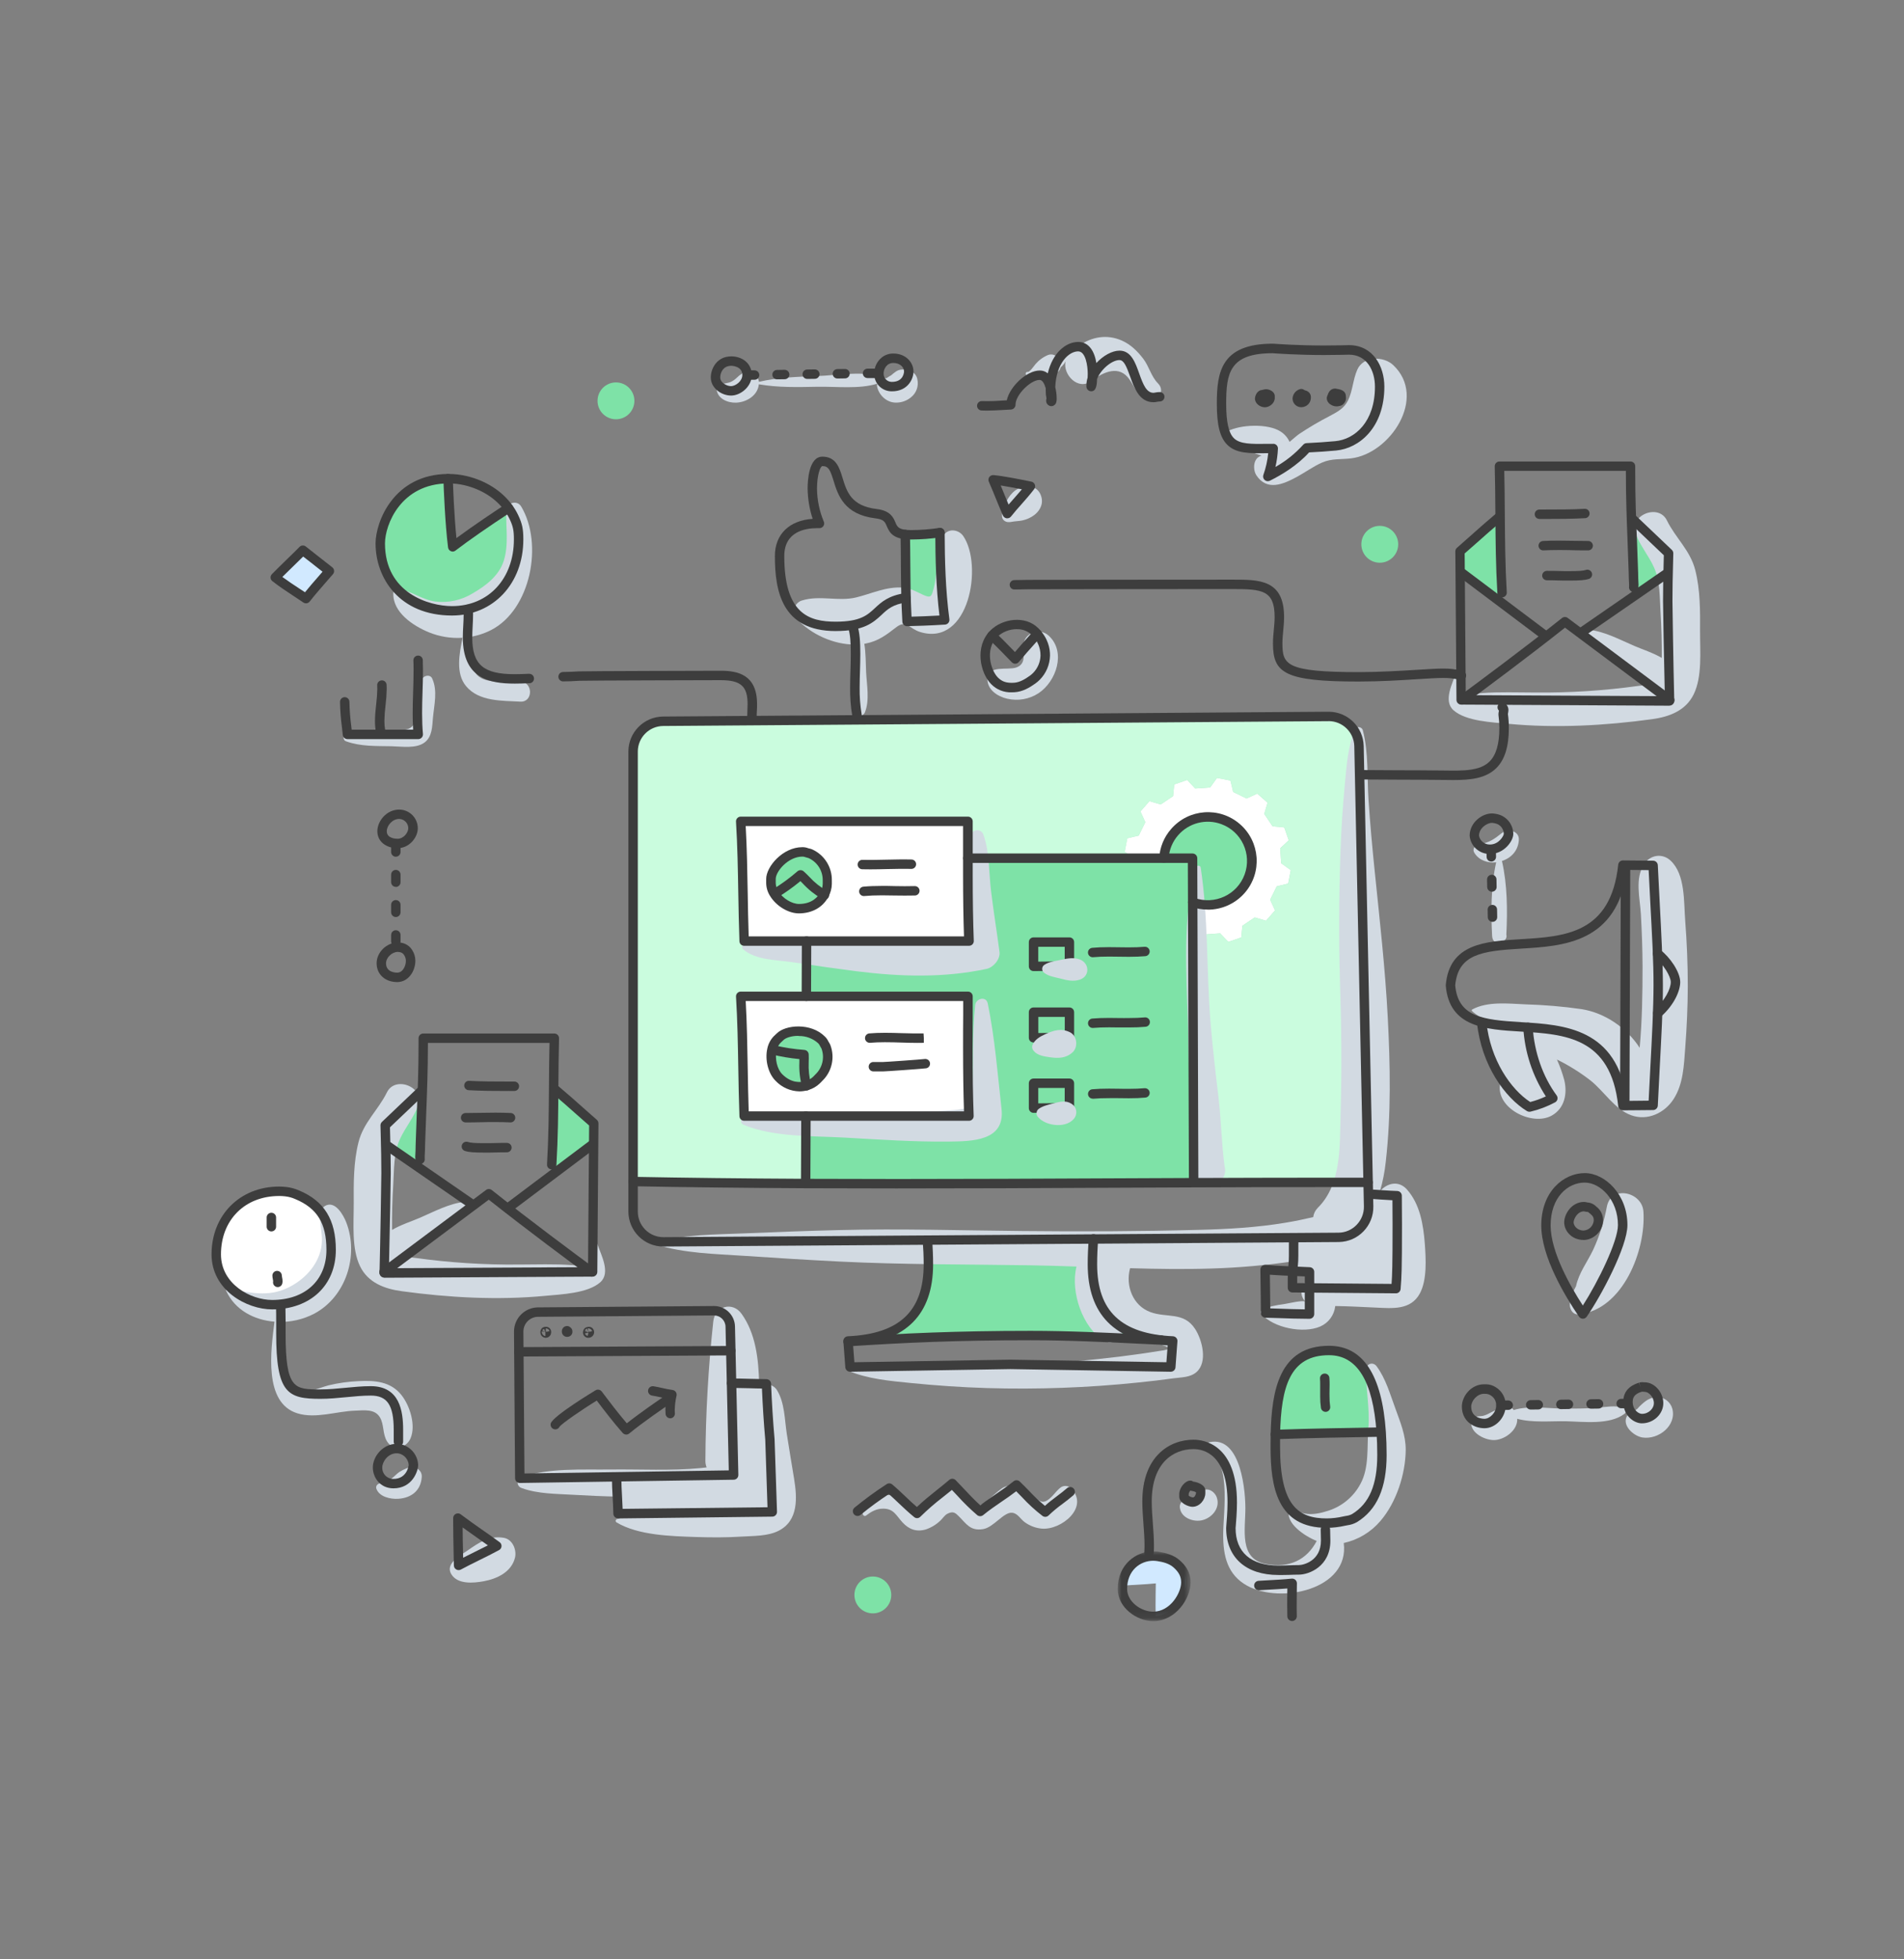
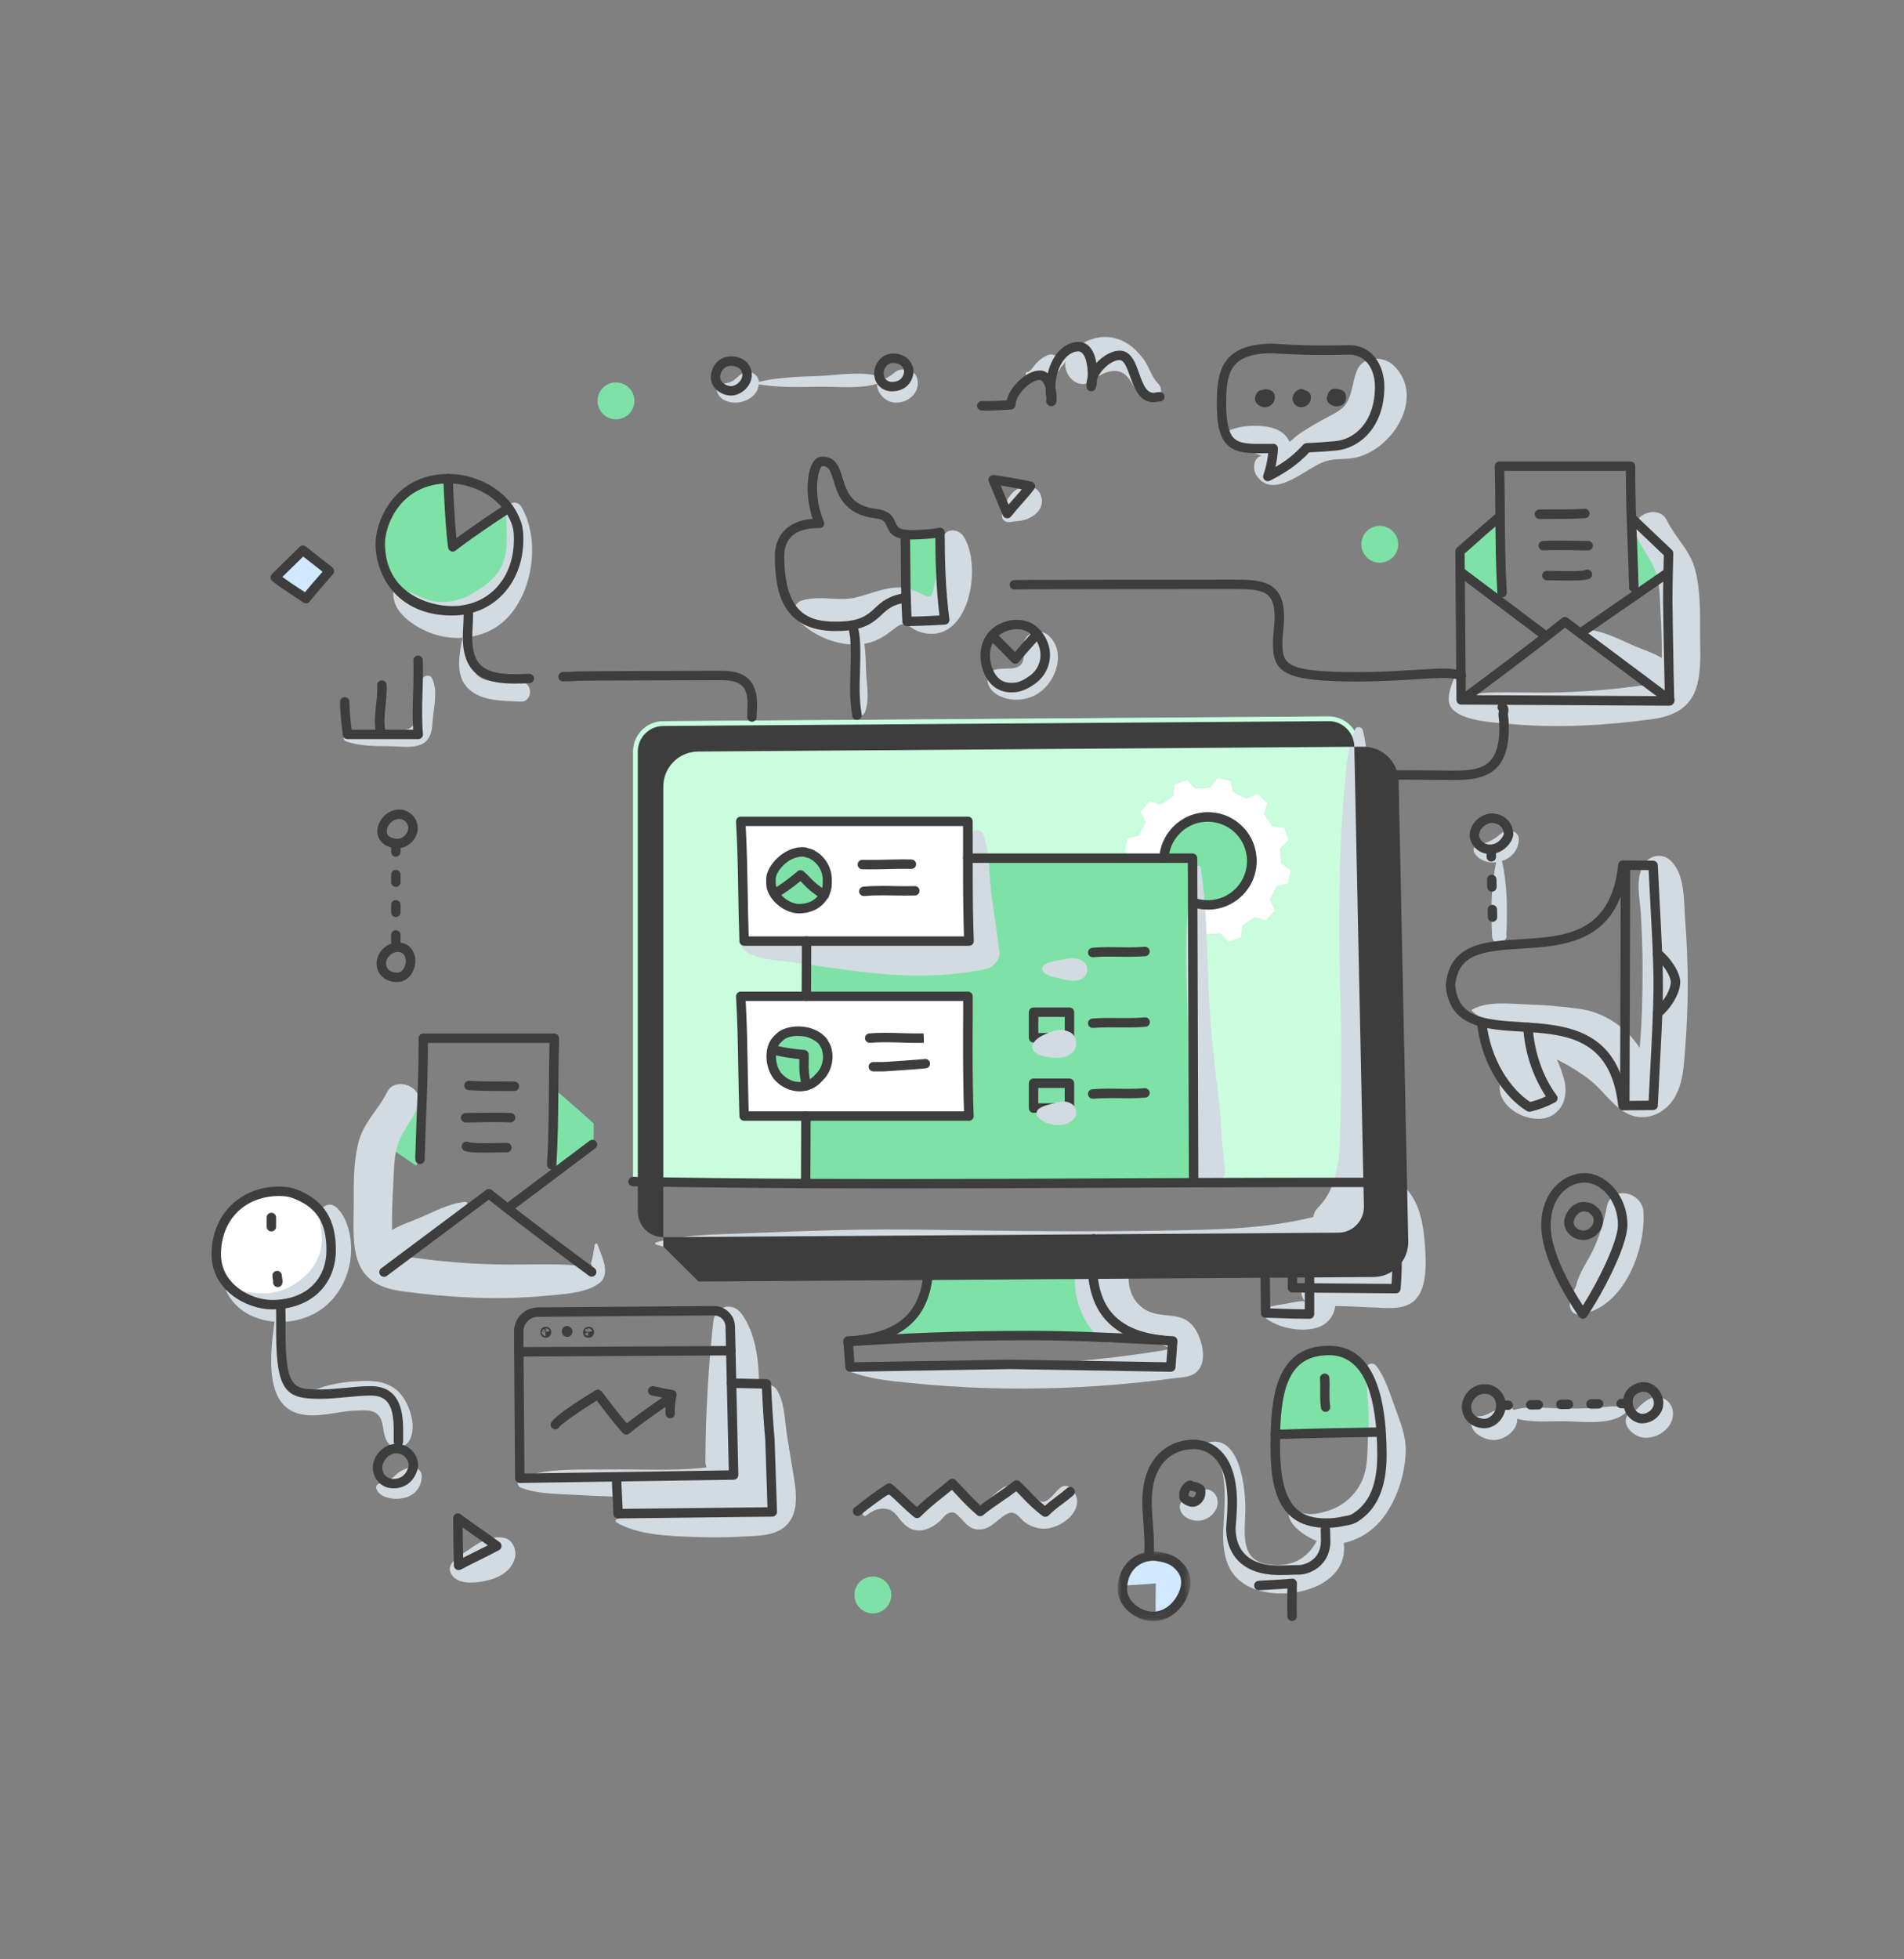
<svg xmlns="http://www.w3.org/2000/svg" height="250" viewBox="0 0 243 250" width="243">
  <rect x="0" y="0" width="243" height="250" fill="#808080" stroke="none" />
  <mask id="a" fill="#fff">
    <path d="m0 0h9.301v8.903h-9.301z" fill="#fff" fill-rule="evenodd" />
  </mask>
  <g fill="none" fill-rule="evenodd" transform="translate(27 43)">
    <path d="m147.613 108.142-1.168-55.926c-.045-2.113-1.778-3.798-3.891-3.783l-84.918.604c-2.125.016-3.839 1.745-3.836 3.871v55.234z" fill="#7ee2a7" />
    <path d="m83.988 127.804c11.635-.09 23.325-.638 34.964-.23-4.113-1.115-6.543-3.949-6.543-9.241 0-1.078.048-2.152.141-3.226l-21.196.141c.084 1.031.127 2.06.129 3.09-.005 5.693-2.808 8.54-7.495 9.467" fill="#7ee2a7" />
    <path d="m91.609 115.491c.071.954.108 1.91.108 2.85 0 4.737-1.968 7.833-5.857 9.202 3.145-.035 6.319-.099 9.405-.164 7.25-.145 14.731-.297 22.118-.09-3.456-1.479-5.202-4.483-5.202-8.948 0-.986.039-1.991.12-2.995zm-7.619 12.552-.048-.477c4.907-.97 7.294-3.986 7.294-9.216 0-1.011-.041-2.044-.127-3.069l-.021-.258 21.724-.145-.023.262c-.092 1.071-.138 2.15-.138 3.209 0 4.901 2.074 7.847 6.363 9.009l2.021.546-2.092-.073c-7.873-.281-15.897-.118-23.668.039-3.7.067-7.527.145-11.285.173z" fill="#fff" />
    <path d="m146.443 52.216 1.166 55.695h-5.714c-5.529 0-11.048.013-16.556.039v-.44l-.103-30.182.735.145.869-1.219 1.898-.134 1.035 1.09 1.652-.569.145-1.491 1.581-1.064 1.435.426 1.152-1.318-.622-1.364.839-1.714 1.456-.348.336-1.716-1.219-.869-.134-1.905 1.092-1.03-.576-1.666-1.491-.143-1.064-1.583.426-1.433-1.318-1.152-1.369.624-1.714-.834-.346-1.456-1.719-.334-.868 1.216-1.903.136-1.032-1.092-1.652.569-.143 1.491-1.583 1.067-1.433-.426-1.152 1.316.622 1.366-.836 1.712-1.447.35-.334 1.716 1.152.827h-21.187c0-1.564.018-3.133.023-4.705h-29.007c.311 5.096.247 10.186.438 15.28h7.965l-.028 7.05h-8.375c.311 5.101.247 10.186.438 15.28h7.886l-.032 8.23v.387c-7.331-.038-14.674-.123-22.028-.253v-54.882c-.003-2.125 1.713-3.852 3.838-3.864l84.914-.613c2.115-.016 3.848 1.671 3.892 3.785" fill="#cafcde" />
    <path d="m137.741 68.046-.336 1.716-1.456.348-.839 1.714.622 1.364-1.152 1.318-1.435-.426-1.58 1.064-.145 1.491-1.652.569-1.035-1.09-1.898.134-.868 1.219-.735-.145-.018-5.182c2.91 1.064 6.131-.432 7.196-3.342 1.064-2.91-.432-6.131-3.342-7.196-2.183-.798-4.632-.168-6.158 1.585-.812.929-1.292 2.102-1.364 3.334h-3.848l-1.152-.827.334-1.716 1.456-.348.836-1.712-.622-1.366 1.152-1.316 1.433.426 1.583-1.067.143-1.491 1.652-.569 1.032 1.092 1.903-.136.869-1.216 1.719.334.346 1.456 1.714.832 1.364-.62 1.318 1.152-.426 1.433 1.064 1.583 1.491.143.572 1.652-1.092 1.03.134 1.905z" fill="#fff" />
    <path d="m130.829 62.639c2.339 2.032 2.587 5.576.555 7.914-1.527 1.757-3.982 2.389-6.167 1.587l-.016-5.619h-3.652c.071-1.232.551-2.405 1.364-3.334 2.036-2.335 5.578-2.581 7.916-.548" fill="#7ee2a7" />
    <path d="m96.654 77.099h-28.682c-.191-5.094-.127-10.183-.438-15.28h29.007c0 1.571-.018 3.14-.023 4.705v1.956c-.004 2.871.026 5.734.136 8.619m-18.457-5.914c.243-.421.376-.896.387-1.382v-.438c.035-1.469-.813-2.817-2.152-3.421-.136-.06-.332-.078-.461-.136-.175-.067-.361-.099-.548-.094-2.186 0-4.016 2.212-4.016 3.456 0 .177-.014.362-.014.539.011.48.157.947.422 1.348.67 1.078 2.023 1.908 3.147 1.908 1.691-.012 2.73-.852 3.235-1.779" fill="#fff" />
    <path d="m96.654 99.426h-28.682c-.191-5.094-.127-10.179-.438-15.28h29.007c0 2.226-.028 4.444-.028 6.665 0 2.876.03 5.737.14 8.615m-20.71-3.884c.469-.128.9-.371 1.253-.705.104-.104.203-.214.304-.318 1.068-1.01 1.427-2.562.91-3.938-.055-.14-.177-.292-.23-.426-.075-.173-.184-.33-.32-.461-1.544-1.544-4.398-1.279-5.278-.401-.125.127-.265.244-.39.371-.34.356-.569.802-.661 1.286-.279 1.23.09 2.751.882 3.539 1.184 1.207 2.518 1.348 3.53 1.053" fill="#fff" />
    <path d="m78.58 69.364v.438c-.011.486-.144.961-.387 1.382-1.567-.899-2.117-1.73-3.025-2.546-1.02.882-2.112 1.679-3.262 2.382l-.108.03c-.265-.401-.411-.868-.422-1.348 0-.177.014-.362.014-.539 0-1.24 1.829-3.456 4.016-3.456.187-.005.373.027.548.094.138.058.334.076.461.136 1.346.601 2.2 1.952 2.166 3.426" fill="#7ee2a7" />
    <path d="m78.412 90.581c.518 1.375.163 2.926-.903 3.938-.101.104-.2.214-.304.318-.353.335-.784.577-1.253.705-.461-1.744-.274-2.723-.334-3.949-1.345-.092-2.68-.299-3.99-.617l-.104-.021c.092-.483.321-.93.661-1.286.124-.127.265-.244.389-.371.88-.878 3.735-1.152 5.278.401.136.131.245.287.32.461.055.129.177.281.24.421" fill="#7ee2a7" />
    <path d="m78.198 71.184c-.505.922-1.544 1.774-3.249 1.774-1.124 0-2.477-.829-3.147-1.908l.108-.03c1.151-.703 2.242-1.5 3.262-2.382.908.816 1.458 1.647 3.025 2.546" fill="#7ee2a7" />
    <path d="m75.61 91.593c.06 1.226-.134 2.205.334 3.949-1.011.295-2.345.154-3.546-1.048-.793-.788-1.152-2.304-.882-3.539l.104.021c1.31.319 2.645.526 3.99.617" fill="#7ee2a7" />
    <path d="m38.602 23.023c.461.961.585 1.574.585 2.815 0 5.555-3.762 9.112-8.497 9.112-6.776 0-9.158-4.986-9.158-8.598 0-2.368 1.998-8.237 8.654-8.264.065 1.94.244 5.93.592 8.7 1.972-1.509 4.682-3.357 7.119-4.951.273.371.509.769.705 1.187" fill="#7ee2a7" />
    <path d="m142.616 129.331c4.838 0 6.306 5.299 6.654 10.421-4.502.069-8.985.152-13.496.309.118-5.681 1.078-10.729 6.843-10.729" fill="#7ee2a7" />
    <path d="m10.944 109.476c2.703 1.127 4.32 3.101 4.32 7.02 0 3.919-2.594 6.999-7.534 6.999-2.995 0-7.128-2.2-7.128-6.421 0-4.976 3.656-8.05 8.02-8.05.282.001.563.017.843.048.511.058 1.01.194 1.479.403" fill="#fff" />
    <path d="m181.455 30.225c-.078-2.534-.173-4.705-.247-6.893h.247l4.525 4.299c-.021.947-.041 1.751-.06 2.534h-.138l-3.748 2.587-.535-.774c.013-.367.005-.735-.025-1.101 0-.23-.009-.445-.018-.652" fill="#7ee2a7" />
    <path d="m159.34 27.373c1.613-1.408 3.168-2.848 4.838-4.23h.29c.023 3.117.053 6.186.244 9.504l-.634.848-4.569-3.435h-.141z" fill="#7ee2a7" />
    <path d="m92.964 24.97c.021 3.707.122 7.446.608 11.144-1.696.113-3.917.184-4.808.2-.06-1.011-.099-2.025-.124-3.039-.071-2.691-.048-5.375-.106-8.064.256.027.512.04.77.039 1.225-.005 2.449-.099 3.661-.281" fill="#7ee2a7" />
    <path d="m15.033 29.868c-.981 1.152-2.021 2.304-2.981 3.52-1.309-.892-2.682-1.726-3.931-2.703 1.152-1.175 2.364-2.304 3.52-3.474 1.131.892 2.26 1.797 3.391 2.656" fill="#d1e9ff" />
    <path d="m123.17 156.57c.707.629 1.177 1.318 1.177 2.364 0 1.592-1.46 4.112-3.852 4.322 0-.632-.016-1.171-.016-1.382 0-.935.021-1.869.03-2.809-1.405.138-2.829.191-4.244.279.205-2.447 2.101-3.76 3.917-3.76.214-0.0.427.017.638.05.831.132 1.698.357 2.35.936" fill="#d1e9ff" />
-     <path d="m105.509 77.827v1.892l3.375-.035v-1.857zm-.601 3.099c-.332 0-.602-.269-.602-.601v-3.099c0-.332.269-.601.602-.601h4.578c.332 0 .601.269.601.601v3.053c0 .329-.265.597-.594.601l-4.578.046z" fill="#3d3d3d" />
    <path d="m112.457 79.158c-.332.002-.602-.267-.604-.599-.002-.313.237-.574.549-.602.624-.058 1.283-.085 2.131-.085.422 0 .846 0 1.269.014.424.014.834.014 1.251.014.79 0 1.433-.025 2.021-.076.331-.029.623.215.652.546.029.331-.215.623-.546.652-.624.053-1.299.081-2.127.081-.422 0-.846 0-1.269-.014-.424-.014-.834-.014-1.251-.014-.809 0-1.431.025-2.018.081z" fill="#3d3d3d" />
    <path d="m105.518 86.775v2.057l3.375-.039v-2.018zm-.611 3.262c-.332 0-.602-.269-.602-.601v-3.267c0-.332.269-.601.602-.601h4.578c.332 0 .601.269.601.601v3.226c0 .329-.265.598-.594.601l-4.578.053z" fill="#3d3d3d" />
    <path d="m112.457 88.183c-.332-.001-.6-.271-.599-.603.001-.311.239-.57.549-.597.624-.055 1.3-.081 2.127-.081.422 0 .846 0 1.269.014.424.014.834 0 1.251 0 .809 0 1.431-.023 2.016-.079.329-.048.634.179.682.508.048.329-.179.634-.508.682-.021.003-.041.005-.062.006-.624.06-1.281.085-2.129.085h-1.269c-.424 0-.834-.014-1.251-.014-.79 0-1.433.026-2.023.076z" fill="#3d3d3d" />
    <path d="m105.509 95.841v1.965l3.375-.034v-1.931zm-.601 3.175c-.332 0-.602-.269-.602-.601v-3.175c0-.332.269-.602.602-.602h4.578c.332 0 .601.269.601.602v3.126c0 .33-.265.598-.594.601l-4.578.048z" fill="#3d3d3d" />
    <path d="m112.457 97.207c-.332-.001-.6-.271-.599-.603.001-.311.239-.57.549-.597.624-.055 1.3-.081 2.127-.081.422 0 .846 0 1.269.014.424.014.834.012 1.251.012.809 0 1.431-.026 2.016-.081.33-.027.621.214.657.544.031.331-.213.624-.543.654h-0c-.624.06-1.281.085-2.129.085-.422 0-.846 0-1.269-.014-.424-.014-.834 0-1.251 0-.79 0-1.433.023-2.023.076z" fill="#3d3d3d" />
    <path d="m84.398 158.188c1.299 0 2.352 1.053 2.352 2.352 0 1.299-1.053 2.352-2.352 2.352s-2.352-1.053-2.352-2.352c0-1.299 1.053-2.352 2.352-2.352" fill="#7ee2a7" />
    <path d="m151.447 26.467c-.004 1.299-1.06 2.349-2.359 2.345-1.299-.004-2.349-1.06-2.345-2.359.004-1.296 1.055-2.344 2.35-2.345 1.299-.001 2.353 1.051 2.355 2.35z" fill="#7ee2a7" />
    <path d="m51.613 5.803c1.299 0 2.352 1.053 2.352 2.352s-1.053 2.352-2.352 2.352-2.352-1.053-2.352-2.352 1.053-2.352 2.352-2.352" fill="#7ee2a7" />
    <path d="m17.201 51.615c1.843.659 3.801.578 5.744.615 1.269.023 3.147.348 4.248-.484.977-.74.963-2.032 1.062-3.131.154-1.68.622-3.477-.101-5.036-.242-.523-.961-.403-1.233 0-1.168 1.728.168 5.919-1.968 6.49-1.152.309-2.806.055-4.018.106-1.382.058-2.435.099-3.735.576-.245.07-.39.313-.32.558.044.153.164.273.32.306" fill="#d2dae2" />
    <path d="m82.28 33.239c-2.26.555-4.631-.313-6.912.387-.766.222-1.207 1.024-.985 1.79.065.223.182.427.342.595 1.779 1.933 4.675 3.262 7.391 3.244-.23 1.169-.363 2.355-.396 3.546-.106 1.73-.394 3.659.371 5.255.293.611 1.104.341 1.304-.17.606-1.548.23-3.456.145-5.085-.055-1.221-.037-2.449-.23-3.647.055 0 .113-.014.168-.025 1.613-.309 2.643-1.104 3.894-2.074 1.327-1.021 1.638.175 3.096.611 6.244 1.864 8.004-8.548 5.47-12.255-.601-.88-2.004-1.041-2.569 0-1.101 2.03-.613 4.377-1.18 6.564-.306 1.184-.341 1.41-1.461.896-.862-.396-1.534-.816-2.534-.885-2.099-.141-3.949.772-5.914 1.253" fill="#d2dae2" />
    <path d="m101.385 23.569c.329.134.691.028 1.023-.021.332-.048.712-.055 1.055-.129 1.078-.23 2.182-.922 2.467-2.041.217-.859-.279-2.074-1.26-2.221-.887-.134-1.746.039-2.41.691-.451.448-.793.992-1.002 1.592-.242.636-.772 1.763.127 2.129" fill="#d2dae2" />
    <path d="m132.213 14.501c.373.154.761.272 1.136.417 1.152.447.523-.021 0 .67-.412.541-.366 1.525 0 2.074 1.355 2.034 3.396 1.152 5.165.198 1.069-.581 2.074-1.325 3.198-1.822 1.242-.553 2.417-.385 3.728-.544 4.997-.601 9.734-7.757 5.384-11.891-1.23-1.173-3.834-1.21-4.608.597-.543 1.246-.583 2.693-1.168 3.894-.502 1.03-1.359 1.468-2.327 1.988-1.348.693-2.656 1.462-3.917 2.304-.276.191-.726.59-1.223 1.007-.244-.547-.645-1.009-1.152-1.327-1.613-1.044-5.126-.899-6.767-.025-.253.154-.333.485-.179.738.021.034.045.065.073.094.693.834 1.647 1.221 2.656 1.629" fill="#d2dae2" />
    <path d="m189.971 37.628c.018-2.608.037-5.299-.606-7.854-.643-2.555-2.509-4.089-3.629-6.37-1.076-2.193-4.859-.65-3.99 1.682.588 1.578 1.659 2.804 2.343 4.313.804 1.767.723 3.866.839 5.76.115 1.894.173 3.868.157 5.801-1.101-.652-2.451-1.078-3.502-1.53-1.843-.788-3.815-1.871-5.833-2.06-.161.004-.287.137-.283.297.001.047.014.093.036.133.984 1.686 2.785 2.868 4.322 4.03 1.028.776 2.385 1.938 3.769 2.518-.505.099-1.069.122-1.468.18-4.376.611-8.791.894-13.208.848-2.256 0-4.515-.097-6.762.074-.561.055-1.122.106-1.684.152-.768.356-1.027.215-.776-.424-.283-.666-.329-1.636-.491-2.35-.03-.097-.133-.152-.23-.122-.059.018-.104.064-.122.122-.461 1.345-1.7 3.613-.35 4.811 1.613 1.424 4.997 1.539 7.032 1.733 6.036.576 12.319.23 18.319-.594 2.189-.3 4.29-1.078 5.313-3.186 1.104-2.276.79-5.502.806-7.962" fill="#d2dae2" />
    <path d="m186.206 66.823c-1.051-.977-2.583-.737-3.361.433-1.231 1.855-.541 4.345-.424 6.451.122 2.212.205 4.424.212 6.64 0 3.456-.053 6.93-.369 10.368-1.666-2.578-4.463-4.465-7.428-4.935-2.367-.337-4.752-.541-7.142-.608-2.175-.092-4.824-.417-6.801.652-.059.035-.078.112-.043.17.005.009.011.016.018.023 1.099 1.048 2.509 1.412 3.933 1.843l.062.018c-.933-.071-1.857-.221-2.765-.447.299 3.097 1.501 6.039 3.456 8.46-.461-.276-.846-.53-1.03-.668-.02-.011-.045-.004-.056.016-.002.003-.003.006-.004.009-.65 3.152 4.078 5.529 6.592 4.11 1.633-.922 2.002-2.804 1.587-4.52-.243-.899-.556-1.777-.938-2.626 1.517.744 2.954 1.641 4.288 2.677 1.742 1.382 3.071 3.672 5.205 4.44 2.074.744 4.258-.293 5.4-2.074 1.244-1.935 1.311-4.315 1.481-6.536.2-2.624.318-5.255.325-7.884 0-2.765-.113-5.543-.325-8.294-.196-2.456.032-5.942-1.873-7.718" fill="#d2dae2" />
    <path d="m174.472 124.732c5.663-.564 8.61-8.207 8.271-13.132-.173-2.502-4.11-3.398-4.661-.634-.353 1.909-.942 3.766-1.753 5.529-.751 1.569-1.823 2.938-2.191 4.649-.377.659-.638 1.377-.772 2.124-.11.666.291 1.544 1.106 1.463" fill="#d2dae2" />
    <path d="m126.378 147.272-.074.048-.074.041c-.202.106-.392.232-.567.378-.049.046-.095.094-.138.145l-.263.203-.034.023-.113.046c-.056.018-.108.045-.154.08h-.083-.085c-.176.024-.351.06-.523.109-.5.151-.794.668-.668 1.175.212 1.221 1.758 1.742 2.827 1.484 1.297-.316 2.362-1.613 1.843-2.972-.293-.723-1.136-1.251-1.894-.76" fill="#d2dae2" />
    <path d="m108.453 146.767c-.495.336-.753.744-1.152 1.152-1.152 1.168-1.537.813-2.617-.23-1.025-.998-2.027-1.47-3.456-.94-.922.339-2.765 2.615-3.479 2.359-.329-.118-.825-1.216-1.191-1.488-.421-.323-.925-.523-1.454-.576-1.433-.131-2.486.899-3.456 1.781-.341.39-.728.738-1.152 1.037-.611-.063-1.154-.417-1.459-.949-.419-.302-.71-.608-1.2-.818-1.779-.763-4.281-.049-4.733 1.998-.046.214.205.486.419.322.666-.509 1.323-.889 2.191-.889 1.357 0 1.647.859 2.47 1.756.823.896 1.788 1.246 2.974.898.688-.233 1.318-.613 1.843-1.115.279-.247.553-.691.88-.869.767-.408 1.06-.12 1.479.297.984.972 1.461 1.908 3.101 1.647 1.355-.214 2.633-2.202 3.714-2.09.726.076 1.039.804 1.636 1.226.628.45 1.364.726 2.133.799 2.497.23 6.14-2.739 3.744-5.149-.33-.324-.836-.389-1.237-.159" fill="#d2dae2" />
    <path d="m152.578 108.808c-1.099-1.237-2.592-.809-3.456.214.358-1.235.605-2.5.74-3.778.691-6.103.571-12.268.253-18.388-.325-6.269-1.034-12.471-1.67-18.71-.304-2.97-.576-5.944-.779-8.923s.023-6.158-.74-9.05c-.106-.403-.781-.56-.968-.124-.952 2.207-1.097 4.682-1.323 7.052-.269 2.828-.453 5.659-.553 8.495-.198 5.67-.23 11.338-.058 17.008.18 5.529.23 11.059.069 16.568-.117 3.972.159 8.93-2.908 11.962-.321.32-.527.737-.585 1.187-1.152.27-2.304.509-3.479.705-3.67.617-7.403.832-11.119.922-7.497.196-15.006.23-22.503.15-7.785-.074-15.593-.318-23.38-.122-4.043.099-8.082.249-12.123.419-3.834.161-7.589.12-11.289 1.152-.076.024-.118.106-.094.182.014.045.049.08.094.094 3.686 1.134 7.456 1.184 11.289 1.442 4.041.272 8.08.523 12.123.726 8.064.403 16.171.35 24.247.477 2.009.032 4.016.094 6.025.161-.829 3.29.839 7.833 3.456 9.428 1.118.691 2.196-.159 2.438-1.152.827.622 1.759 1.09 2.751 1.382 1.152.325 2.557.15 3.226.839-.311.085-.606.17-.756.194-.966.153-1.935.301-2.905.442-1.785.257-3.576.478-5.373.664-3.631.387-7.276.691-10.923.885-3.647.194-7.294.263-10.939.23-3.306-.021-6.836-.44-10.096.196-.054.015-.085.071-.071.125.007.025.023.046.045.06 2.481 1.057 5.352 1.308 8.02 1.573 3.226.32 6.451.546 9.677.643 6.446.194 12.897-.042 19.312-.707 1.536-.154 3.065-.336 4.587-.546.995-.131 2.074-.099 2.864-.79 1.449-1.272.74-4.085-.179-5.504-1.451-2.233-3.613-1.371-5.714-2.152-2.244-.834-3.184-3.357-2.592-5.566-.001-.011-.001-.021 0-.032 3.456.099 6.912.152 10.384.041 3.505-.104 7.002-.412 10.471-.922-.026.461-.074.691-.102 1.226.721.03 1.447.058 2.173.097v.949c-1.028.555-1.484 1.951-.507 2.914-.306-.302-2.212.203-2.795.281-1.009.136-1.903.283-2.806.765-.146.089-.191.279-.103.425.012.02.026.038.043.055 1.525 1.786 5.352 2.546 7.511 1.613 1.066-.462 1.801-1.462 1.924-2.617 1.733.025 3.467.122 5.197.201 2.074.094 4.438.348 5.596-1.797.943-1.742.774-4.449.638-6.357-.189-2.408-.606-5.029-2.267-6.903" fill="#d2dae2" />
    <path d="m73.417 139.996c-.286-1.843-.26-3.949-1.24-5.571-.285-.473-.8-.761-1.352-.756v-.076c-.311 0-.624 0-.938-.016-.076-3.154-.438-6.403-2.246-8.919-1.152-1.613-3.396-.968-3.608.977-.64 5.905-.977 11.84-1.007 17.779-.004.29.049.578.157.848-.258.032-.516.06-.774.085-3.797.371-7.64.138-11.446.184-3.578.044-7.988-.23-11.388.984-.382.114-.599.515-.485.897.069.233.252.416.485.485 2.074.763 4.463.733 6.651.864 1.859.11 3.712.191 5.569.23.039.721.078 1.444.088 2.163l8.67-.097-.399.023c-2.703.141-5.82-.088-8.402.779-.124.028-.202.152-.173.276.014.063.054.116.109.148 2.792 1.663 6.962 1.753 10.137 1.862 1.947.065 3.898.071 5.845-.053 1.502-.094 3.302-.037 4.684-.733 2.587-1.299 2.387-4.253 1.988-6.681-.306-1.896-.634-3.783-.924-5.684" fill="#d2dae2" />
    <path d="m37.291 153.248c-1.857-.309-3.154.604-4.608 1.613-.852.594-2.942 1.67-2.074 3.048.816 1.306 2.802 1.124 4.124.883 1.721-.314 3.56-1.189 4-3.032.223-.984-.318-2.324-1.442-2.511" fill="#d2dae2" />
    <path d="m21.477 137.858c.562.922.329 2.113.91 3.073.802 1.325 2.493.864 3.016-.394.691-1.647-.083-4.129-1.152-5.486-1.369-1.753-3.412-1.908-5.497-1.797-1.288.055-2.567.235-3.82.537-1.382.35-3.318 1.422-4.477.028-.721-.869-.922-2.859-1.173-3.94-.329-1.382-.611-2.778-.832-4.186 1.62.06 3.228-.303 4.665-1.053 4.03-2.159 5.698-7.373 4.092-11.602-.364-.959-1.472-2.975-2.804-2.094-.5.329-.574 1.124-.548 1.654.062 1.279.392 2.385.131 3.686-.461 2.269-2.191 4.055-4.219 5.041-2.615 1.274-4.988.599-7.702.129-.1-.024-.201.039-.224.139-.01.044-.004.091.017.131 1.134 2.472 3.585 3.739 6.172 3.942-.461 3.649-1.417 10.354 2.919 11.695 2.343.726 5.002-.265 7.373-.339 1.145-.037 2.488-.251 3.152.836" fill="#d2dae2" />
    <path d="m125.44 106.686c.26.804 1.021 1.493 1.912 1.456h.253c.964-.017 1.741-.794 1.758-1.758.003-.181-.021-.361-.071-.535-.401-2.882-.429-5.845-.774-8.755-.394-3.297-.781-6.592-1.044-9.907-.507-6.439-.258-13.096-1.235-19.475-.051-.329-.551-.288-.629 0-1.712 6.306-1.187 13.441-1.005 19.906.097 3.456.152 6.889.23 10.333.041 2.714-.235 6.14.604 8.734" fill="#d2dae2" />
    <path d="m96.297 70.707c-.083 1.965-.166 3.937-.18 5.905-4.691.677-9.446.516-14.176.41-2.454-.058-4.905-.097-7.373-.104-2.074 0-4.882-.495-6.698.677-.156.092-.207.292-.116.448.014.023.03.044.049.063 1.613 1.445 4.315 1.382 6.375 1.693 2.716.415 5.435.802 8.163 1.152 5.548.691 11.098.869 16.588-.309.848-.184 1.753-1.233 1.634-2.147-.341-2.597-.761-5.182-1.078-7.78-.283-2.304-.18-5.004-.977-7.191-.135-.434-.595-.676-1.029-.542-.259.08-.462.283-.542.542-.744 2.182-.539 4.88-.64 7.181" fill="#d2dae2" />
-     <path d="m97.461 85.261c-.403 3.686-.214 7.485-.378 11.199-.028.576-.053 1.152-.08 1.723-.014.067-.021.115-.03.175-.691.055-1.435.23-2.12.299-1.737.154-3.483.182-5.225.23-3.669.088-7.34.131-11.013.129-3.456 0-7.356-.373-10.709.627-.477.143-.408.735 0 .903 3.854 1.589 8.716 1.401 12.826 1.626 4.428.247 8.893.558 13.331.511 3.064-.032 7.214-.085 6.76-4.147-.495-4.442-.855-9.101-1.76-13.478-.2-.986-1.507-.645-1.601.2" fill="#d2dae2" />
    <path d="m109.886 91.295c.74-.673.59-2.113-.332-2.564-1.113-.546-2.053-.247-3.115.23-.707.318-1.382.691-1.686 1.438-.071.259.002.537.191.728.461.571 1.336.691 2.016.79 1.094.157 2.062.157 2.926-.622" fill="#d2dae2" />
    <path d="m110.206 99.56c.331-.595.134-1.345-.447-1.7-.74-.482-1.532-.256-2.322-.048-.638.168-1.26.29-1.813.659-.332.206-.434.642-.228.974.025.041.055.079.088.113 1.037 1.224 3.838 1.486 4.723.003" fill="#d2dae2" />
    <path d="m110.826 79.449c-.8-.309-1.636-.131-2.449.048-.677.147-1.493.23-2.074.624-.291.182-.38.566-.198.857.05.08.118.148.198.198.56.426 1.382.535 2.074.714.818.217 1.625.403 2.449.124 1.299-.442 1.223-2.097 0-2.567" fill="#d2dae2" />
    <path d="m27.753 37.701c1.357.549 2.82.785 4.281.691-.403 1.995-.922 4.548.461 6.186 1.647 1.968 4.583 1.832 6.912 1.963 1.645.094 1.652-2.5 0-2.567-1.514-.062-4.338.378-5.49-.806-.558-.571-.59-1.555-.705-2.304-.141-.875-.362-1.693-.571-2.534 1.056-.128 2.081-.44 3.03-.922 5.069-2.597 6.693-11.001 3.848-15.768-.53-.885-1.862-.484-1.901.516-.081 2.163.346 4.32-.339 6.451-.611 1.887-2.304 3.168-3.981 4.131-1.417.864-3.084 1.226-4.732 1.028-1.691-.23-3.032-1.32-4.677-1.613-.299-.074-.601.109-.675.408-.01.041-.015.082-.016.125-.097 2.458 2.53 4.184 4.557 5.016" fill="#d2dae2" />
    <path d="m24.896 144.373c-.324.132-.636.292-.933.477-.336.23-.604.551-.935.79-.56.401-1.228.41-1.792.765-.18.11-.268.325-.217.53.346 1.083 1.809 1.403 2.827 1.334 1.677-.117 2.871-1.06 2.981-2.788.069-1.037-1.122-1.5-1.931-1.108" fill="#d2dae2" />
    <path d="m148.682 131.342c-.403-.542-1.253-.378-1.29.35-.134 2.516.461 4.983.251 7.518-.205 2.341.145 5.041-1.016 7.161-.866 1.626-2.331 2.851-4.085 3.415-.97.316-2.016.558-3.037.364-.691-.131-1.233-.558-1.94-.512-.009.001-.017.007-.021.016-.585 1.696 1.981 3.396 3.504 3.995-1.283 2.428-3.469 3.472-6.407 2.958-3.585-.627-2.677-4.454-2.698-7.221-.021-2.868-.848-10.066-5.407-8.064-.138.06-.078.256.039.297 3.767 1.295 2.534 8.221 2.534 11.193-.012 2.721.525 5.159 3.078 6.559 4.285 2.35 13.07.461 12.31-5.46 1.828-.399 3.474-1.388 4.684-2.816 2.025-2.354 3.196-5.965 3.226-9.054.011-1.896-.691-3.532-1.313-5.276-.693-1.866-1.223-3.82-2.412-5.423" fill="#d2dae2" />
    <path d="m184.52 135.294c-.855.025-1.382.369-1.995.922-.165.141-.319.296-.461.461l-.076.094c-.034.021-.067.043-.099.067l-.394.302-.15.06c-.044.018-.412.198-.286.131.127-.067.065-.035-.111.044-.099.056-.182.135-.242.23-.829 1.246.779 2.666 1.91 2.841 2.039.316 4.389-1.514 3.813-3.686-.243-.857-1.019-1.452-1.91-1.465" fill="#d2dae2" />
    <path d="m166.844 64.231c.099-1.226-1.415-1.537-2.189-.908-.887.719-1.654 1.263-2.852 1.408-.525.065-.952.583-.634 1.106.581.958 1.707 1.334 2.781 1.207-.673 3.032-.677 6.345-.516 9.409.078 1.504 2.108.799 1.815-.184.154-3.073.131-6.38-.562-9.393 1.214-.401 2.051-1.316 2.156-2.645" fill="#d2dae2" />
    <path d="m101.541 46.164c1.369.323 2.81.073 3.99-.691 2.276-1.491 3.569-5.271 1.313-7.352-1.187-1.094-3.24-.35-3.226 1.341 0 1.106.323 2.29-.922 2.723-1.081.378-3.573-.355-3.668 1.412-.074 1.398 1.288 2.292 2.511 2.567" fill="#d2dae2" />
    <path d="m105.416 5.29c.97-.058 1.825-.212 2.597-.839.183-.146.31-.351.357-.581.264-.203.477-.464.624-.763-.389 1.693 1.613 3.785 3.281 2.521 1.269-.961 3.255-2.06 4.608-.537.898 1.011 1.034 2.207 2.357 2.855 1.265.62 2.631-.935 1.555-2.016-.88-.88-1.131-2.159-1.885-3.147-.753-.988-1.613-1.822-2.726-2.32-1.931-.855-3.894-.461-5.46.652-1.039-.048-2.03.571-2.785 1.463-.3-.322-.765-.431-1.177-.276-.614.254-1.159.648-1.592 1.152-.145.164-.751 1.048-.988 1.007-.124-.026-.247.053-.273.177-.011.052-.004.105.02.152.265.606.917.535 1.488.5" fill="#d2dae2" />
    <path d="m66.934 8.386c1.352-.046 2.783-.922 2.912-2.345 2.454.431 4.979.364 7.462.316 2.412-.048 5.32.327 7.638-.389-.029.132-.029.269 0 .401.251 1.097 1.237 2.011 2.385 2.011.713.013 1.407-.233 1.954-.691.68-.549.988-1.438.793-2.29-.18-.995-1.288-1.359-2.147-1.219-.461.074-.733.339-1.076.608.514-.403-.691.56-.272.23.309-.253-.267.127-.461.253h-.06c-.218-.038-.442-.007-.64.09-.026-.18-.159-.327-.336-.369-2.391-.645-5.299-.088-7.771 0-2.472.088-5.027.164-7.456.735-.085-.783-.789-1.349-1.572-1.263-.191.021-.375.08-.543.173-.279.181-.539.391-.774.627-.198.187-.423.342-.668.461-.346.166-.947.21-1.382.366-.267.073-.454.313-.461.59.108 1.187 1.382 1.742 2.477 1.705" fill="#d2dae2" />
    <path d="m180.193 136.646c-1.131-.327-2.149-.097-3.308 0-1.477.118-2.963.12-4.444.108-1.926-.014-4.329-.403-6.253.187-.201-.284-.535-.443-.882-.419-.852.104-1.53.484-2.161.797-.277.162-.575.286-.885.369-.378.064-.649.016-1.028.143-.266.087-.45.331-.461.611-.177 1.468 1.889 2.444 3.101 2.325 1.302-.129 2.841-1.302 2.765-2.707 1.94.532 4.35.276 6.221.316 2.267.048 5.543.498 7.453-.94.203-.129.264-.398.135-.601-.058-.092-.148-.158-.253-.187" fill="#d2dae2" />
    <g fill="#3d3d3d">
      <path d="m9.034 30.628c.71.523 1.458 1.014 2.186 1.493l.705.461c.544-.673 1.108-1.32 1.657-1.949.196-.23.389-.461.583-.673-.505-.392-1.007-.79-1.511-1.189l-.961-.746c-.419.417-.846.832-1.272 1.246-.463.449-.928.901-1.387 1.357m3.025 3.368c-.121.001-.239-.035-.339-.104-.38-.258-.765-.511-1.152-.767-.938-.615-1.905-1.253-2.806-1.961-.135-.104-.22-.262-.23-.433-.01-.171.053-.338.173-.461.617-.629 1.253-1.246 1.887-1.866.548-.532 1.099-1.067 1.636-1.613.214-.216.557-.238.797-.051l1.382 1.09c.666.525 1.332 1.053 2 1.567.129.101.212.25.23.412.02.166-.03.333-.138.461-.329.389-.666.776-1.005 1.152-.654.753-1.334 1.532-1.965 2.338-.112.147-.285.234-.47.235" />
      <path d="m26.385 51.32h-9.041c-.308 0-.566-.233-.597-.539-.035-.336-.074-.67-.111-1.005-.143-1.063-.223-2.134-.242-3.207 0-.332.269-.601.601-.601s.601.269.601.601c.019 1.027.096 2.053.23 3.071l.055.477h7.849c-.041-.65-.062-1.345-.062-2.108 0-.922.03-1.843.058-2.746.028-.903.055-1.813.055-2.723 0-.426 0-.857-.021-1.286.004-.332.277-.598.609-.593.309.004.564.242.591.549.016.445.023.887.023 1.329 0 .922-.028 1.859-.058 2.765-.03.905-.055 1.809-.055 2.709 0 .988.035 1.859.108 2.656.028.332-.219.624-.551.652-.016.001-.032.002-.048.002z" />
      <path d="m21.565 50.875c-.29 0-.539-.206-.592-.491-.082-.456-.121-.919-.118-1.382.013-.709.065-1.416.154-2.12.082-.651.13-1.307.143-1.963 0-.152 0-.304-.012-.461-.018-.332.237-.615.569-.632.328-.017.609.231.632.558 0 .175.014.35.014.528-.013.699-.063 1.398-.15 2.092-.085.66-.135 1.325-.147 1.991-.003.386.029.772.097 1.152.057.323-.157.632-.479.691-.035.017-.072.029-.111.037" />
      <path d="m79.663 37.533c-6.882 0-7.767-5.119-7.767-9.58 0-2.765 1.832-4.539 4.82-4.741-.41-1.251-.626-2.557-.643-3.873 0-.954.136-4.064 1.889-4.064 1.753 0 2.177 1.442 2.569 2.714.539 1.76 1.099 3.578 4.354 3.97 1.756.21 2.127 1.081 2.396 1.716.249.585.412.972 2.023.972 1.196-.006 2.39-.097 3.573-.272.329-.048.634.18.682.509.048.329-.18.634-.509.682-1.24.184-2.492.279-3.746.283-2.226 0-2.735-.772-3.131-1.705-.23-.539-.366-.864-1.433-.993-4.025-.484-4.799-2.984-5.359-4.804-.424-1.382-.643-1.866-1.419-1.866-.272 0-.691 1.152-.691 2.861.011 1.446.303 2.876.862 4.209.138.302.004.659-.298.796-.083.038-.173.056-.264.054h-.276c-1.567 0-4.2.461-4.2 3.56 0 7.373 3.156 8.377 6.564 8.377 3.145 0 4.046-.841 5.002-1.733.816-.76 1.739-1.613 3.891-1.917.33-.034.626.207.659.537.032.315-.185.601-.498.654-1.774.242-2.449.873-3.226 1.613-1.034.947-2.205 2.039-5.824 2.039" />
      <path d="m88.766 36.913c-.318-0-.581-.247-.601-.564-.152-2.491-.17-5.016-.189-7.458 0-1.223-.016-2.447-.041-3.67-.007-.332.256-.607.589-.614s.607.256.614.589c.025 1.23.032 2.458.041 3.686.016 2.237.032 4.543.154 6.815.882-.023 2.286-.071 3.564-.145-.438-3.64-.516-7.23-.532-10.577-.003-.332.265-.603.597-.606.331.001.599.268.601.599.016 3.507.101 7.274.604 11.059.021.165-.026.332-.131.461-.106.128-.26.208-.426.219-1.767.118-4.023.187-4.838.2z" />
      <path d="m100.714 18.954c.175.422.348.846.521 1.267.173.422.32.786.484 1.175.249-.29.502-.576.749-.855.318-.359.641-.726.954-1.097-.915-.175-1.896-.366-2.707-.491m.839 4.189h-.079c-.21-.028-.39-.163-.475-.357-.302-.691-.59-1.398-.878-2.106-.288-.707-.602-1.472-.922-2.209-.134-.303.003-.656.306-.79.094-.041.196-.058.298-.049 1.152.101 3.265.511 4.827.836.325.068.534.386.466.712-.018.088-.056.171-.111.242-.507.668-1.071 1.304-1.613 1.921-.461.511-.922 1.039-1.345 1.576-.115.144-.291.226-.474.224" />
      <path d="m64.141 124.87h-.014l-22.459.175c-1.04.007-1.876.856-1.869 1.896l.136 18.097 26.076-.396-.415-18.346c-.02-.791-.665-1.422-1.456-1.426zm-24.802 21.381c-.157 0-.307-.061-.419-.17-.115-.112-.18-.266-.182-.426l-.138-18.704c-.011-1.703 1.359-3.094 3.062-3.108l22.459-.175c1.452-.005 2.643 1.15 2.682 2.601l.429 18.952c.007.332-.255.608-.587.615h-.005l-27.29.415z" />
      <path d="m39.22 130.117c-.332-.001-.6-.271-.599-.603.001-.331.269-.598.599-.599l27.05-.147c.332-.001.602.267.603.599.001.332-.267.602-.599.603h-.004l-27.053.147z" />
      <path d="m42.655 126.928.127.03.362-.09c-.07-.21-.267-.35-.488-.348zm-.507.069c.017.257.207.469.461.514v-.5h-.039.037l-.032-.025h.021l-.173-.403c-.093.047-.169.123-.217.216l.369.184-.408-.083c-.009.032-.015.064-.018.097zm.507.726c-.297-.002-.56-.194-.652-.477-.022-.075-.034-.152-.037-.23-.001-.07.009-.14.03-.208.065-.287.321-.489.615-.486h.09c.353.001.639.287.64.64v.078c-.003.262-.154.499-.389.613-.093.044-.194.067-.297.069z" />
      <path d="m45.369 127.605c-.102-.001-.202-.024-.295-.067-.226-.114-.369-.346-.369-.599v-.065c.009-.37.316-.663.686-.654.014 0.0.028.001.042.002.135.016.26.076.357.17.161.114.259.296.265.493v.076c0 .353-.285.639-.638.64z" />
      <path d="m48.046 126.511h.067zm-.422.461v.028h.44v-.058h.113v-.025.028h.147l.253-.067c-.07-.19-.236-.328-.435-.361-.039-.003-.078-.003-.118 0l.055.408-.028-.083.028.083-.025-.071v.073l-.12-.385c-.132.043-.238.142-.29.269l.362.171zm.445.074-.419.122c.058.152.182.269.336.32l.097-.281zm.051.675c-.041.002-.082.002-.122 0-.262-.026-.483-.208-.558-.461-.024-.07-.036-.143-.037-.217 0-.079.015-.157.044-.23.057-.24.254-.422.498-.461.138-.04.285-.04.424 0 .206.068.364.234.424.442.021.068.032.139.035.21-.004.391-.317.708-.707.717z" />
      <path d="m90.054 150.741c-.138 0-.271-.047-.378-.134-.691-.56-1.336-1.173-1.961-1.762-.412-.392-.834-.795-1.267-1.178-1.251.818-2.457 1.704-3.613 2.652-.255.214-.634.181-.848-.073-.214-.255-.181-.634.074-.848 1.309-1.075 2.677-2.075 4.099-2.995.222-.15.518-.133.721.042.581.488 1.131 1.011 1.664 1.516.477.461.968.922 1.475 1.357.82-.788 1.71-1.498 2.573-2.189.516-.412 1.051-.838 1.555-1.272.24-.206.598-.191.82.034.373.38.735.767 1.097 1.152.691.728 1.327 1.419 2.044 2.055.664-.518 1.355-.991 2.023-1.447.746-.512 1.519-1.039 2.224-1.613.235-.191.575-.178.795.03.387.368.762.755 1.152 1.152.645.691 1.332 1.342 2.057 1.949.488-.445 1.016-.843 1.532-1.233.461-.346.887-.673 1.29-1.025.253-.219.636-.192.856.061.22.253.192.636-.061.856-.435.38-.903.735-1.357 1.078-.63.453-1.228.949-1.788 1.486-.208.211-.539.239-.779.065-.941-.722-1.818-1.525-2.622-2.399-.244-.251-.491-.502-.737-.749-.617.475-1.258.922-1.882 1.339-.781.537-1.592 1.09-2.332 1.701-.222.184-.544.184-.767 0-.897-.771-1.743-1.6-2.534-2.479-.227-.247-.458-.491-.691-.733-.385.318-.774.629-1.152.922-1.002.77-1.957 1.599-2.859 2.484-.108.12-.26.191-.422.198" />
      <path d="m158.723 82.752c.369 4.004 3.437 4.391 8.402 4.691 5.486.332 12.287.742 13.533 10.047l1.472-.014 1.281-.014c.069-1.424.143-2.855.217-4.26.205-3.854.396-7.497.405-10.453.009-2.956-.2-6.594-.405-10.448-.074-1.408-.147-2.836-.217-4.26l-1.281-.014-1.472-.014c-1.246 9.306-8.048 9.716-13.533 10.047-4.965.297-8.034.687-8.402 4.691m21.401 15.943c-.307 0-.565-.232-.597-.537-.942-8.819-6.806-9.172-12.476-9.515-4.462-.27-9.077-.548-9.531-5.84-.005-.035-.005-.069 0-.104.461-5.299 5.069-5.571 9.531-5.84 5.67-.341 11.534-.691 12.476-9.513.032-.306.289-.538.597-.539l2.016.018 1.843.016c.32.002.582.254.596.574.074 1.613.159 3.226.244 4.822.203 3.871.396 7.527.405 10.513s-.203 6.647-.405 10.515c-.085 1.592-.17 3.212-.244 4.822-.013.32-.276.573-.596.574l-1.843.018c-.638 0-1.269.014-2.016.016" />
      <path d="m184.559 86.895c-.332-.007-.595-.282-.588-.614.004-.162.073-.316.191-.427 1.357-1.202 2.074-2.684 2.074-3.525 0-.721-.947-2.304-2.051-3.145-.266-.199-.32-.576-.121-.842.199-.266.576-.32.842-.121 1.198.901 2.534 2.808 2.534 4.108 0 1.113-.765 2.91-2.474 4.426-.114.095-.259.145-.408.14" />
      <path d="m180.363 98.509c-.332 0-.601-.269-.601-.601v-.003l.097-30.412c.001-.332.271-.6.603-.599.33.001.598.269.599.599v.191l-.097 30.218c.004.331-.261.602-.592.606z" />
      <path d="m168.192 98.878c-.109-0-.217-.03-.311-.085-2.765-1.677-5.815-5.82-6.38-11.289-.025-.331.223-.62.554-.645.318-.024.6.204.642.521.509 4.924 3.143 8.653 5.599 10.255.686-.177 1.354-.417 1.995-.717-1.705-2.626-2.698-5.65-2.88-8.776-.021-.331.231-.617.562-.638.331-.021.617.231.638.562.208 3.226 1.293 6.327 3.055 8.723.198.265.142.641-.123.838-.025.018-.05.035-.077.049-.989.531-2.043.93-3.135 1.189-.046.01-.092.015-.138.014" />
      <path d="m186.107 47.06-26.624-.143c-.329-.001-.596-.267-.599-.597l-.145-18.95c-.002-.176.072-.345.205-.461.606-.528 1.202-1.06 1.799-1.59.982-.875 1.995-1.779 3.039-2.65.242-.227.623-.215.85.026.227.242.215.623-.027.85-.017.016-.035.031-.054.045-1.028.857-2.034 1.756-3.009 2.622-.53.475-1.068.948-1.613 1.419l.14 18.079 25.408.131c-.113-4.629-.23-11.656-.23-12.146 0-1.781.032-3.083.071-4.592l.03-1.244-4.329-4.117c-.241-.228-.251-.609-.023-.85.229-.241.609-.251.85-.023.001.001.002.001.002.002l4.522 4.301c.123.116.191.28.187.449l-.037 1.511c-.041 1.562-.072 2.797-.072 4.562 0 .511.115 8.151.231 12.736.007.332-.255.607-.587.615-.005 0-.009 0-.014 0z" />
      <path d="m186.102 46.945c-.129 0-.254-.042-.357-.12l-13.01-9.725c-4.769 3.778-10.497 8.027-12.777 9.706-.267.197-.644.141-.841-.127-.197-.267-.14-.644.127-.841 2.334-1.719 8.294-6.133 13.105-9.967.214-.171.516-.176.735-.012l13.384 10.001c.266.199.32.576.121.842-.114.152-.293.242-.483.241z" />
      <path d="m170.304 38.786c-.13 0-.256-.043-.359-.122l-10.808-8.126c-.265-.2-.318-.577-.118-.842.2-.265.577-.318.842-.119l10.805 8.124c.266.199.32.576.121.842-.114.152-.293.242-.483.241z" />
      <path d="m174.887 38.268c-.197-.001-.382-.098-.495-.26-.188-.273-.119-.648.154-.836l10.893-7.522c.273-.191.65-.124.841.15.191.273.124.65-.15.841l-10.902 7.522c-.1.07-.219.107-.341.106" />
      <path d="m135.499 13.632c.331-0.0.599.268.6.599 0 .009-0.0.019-.001.028-.035.786-.142 1.567-.318 2.334 1.325-.748 2.521-1.706 3.541-2.836.109-.125.265-.2.431-.207 1.249-.058 2.481-.141 3.659-.251 2.518-.23 5.069-2.474 5.069-6.951 0-2.034-1.023-4.087-3.306-4.087 0 0-1.553.046-3.226.046-3.311 0-6.031-.196-6.543-.23-5.499 0-5.912 2.555-5.912 6.451 0 2.334.313 3.73.986 4.394.77.763 2.223.744 4.235.721h.779zm-.691 4.774c-.331.001-.6-.266-.602-.597-0-.072.012-.143.037-.21.315-.893.521-1.822.615-2.765h-.12c-2.304.028-3.97.046-5.096-1.067-.943-.922-1.343-2.502-1.343-5.251 0-4.034.546-7.656 7.142-7.656h.067c.502.039 3.184.23 6.451.23 1.643 0 3.179-.044 3.195-.046 3.115 0 4.527 2.742 4.527 5.299 0 5.205-3.189 7.873-6.149 8.149-1.117.104-2.281.187-3.456.242-1.521 1.686-3.541 2.887-4.993 3.606-.086.043-.181.065-.276.065z" />
      <path d="m134.432 8.976c-.599 0-1.267-.461-1.267-1.113 0-.309.23-.94.751-1.074.047-.011.095-.016.143-.016l.051-.016.074-.018c.133-.043.272-.067.412-.069.371 0 1.099.27 1.099.889v.06.157c.012.677-.673 1.2-1.262 1.2" />
      <path d="m139.153 8.964c-.61.045-1.142-.413-1.187-1.024-.003-.043-.004-.085-.002-.128.051-.563.453-1.031 1.002-1.166.161-.032.328.005.461.101.047.017.092.039.134.067.025.012.051.021.078.028.408.094.689.469.664.887.011.654-.497 1.199-1.15 1.235" />
      <path d="m143.586 8.865c-.514 0-1.256-.376-1.256-1.058.003-.109.029-.215.076-.313.014-.03.028-.069.042-.106.08-.23.299-.804.947-.804.079.001.158.017.23.048.066 0 .132.01.196.03l.067.014c.73.147.885.578.885.922.01.073.015.146.016.219 0 .442-.391.977-.885 1.002-.103.032-.21.048-.318.046" />
      <path d="m175.249 107.916c-2.163 0-4.35 1.88-4.35 5.47 0 3.394 2.576 7.859 4.113 10.218 1.96-3.053 4.479-8.206 4.479-10.262.007-3.198-2.228-5.426-4.235-5.426zm-.23 17.374c-.198-.002-.383-.1-.495-.262-1.8-2.638-4.818-7.659-4.818-11.642 0-4.333 2.859-6.681 5.552-6.681 2.573 0 5.444 2.721 5.444 6.628 0 2.765-3.378 9.084-5.189 11.69-.111.165-.296.265-.495.267z" />
      <path d="m175.159 111.586c-.855 0-1.325 1-1.325 1.407 0 .408.444 1.044 1.283 1.044.697-.047 1.25-.606 1.288-1.304 0-.359-.092-.537-.433-.829-.23-.203-.306-.251-.401-.251-.116-.003-.232-.02-.344-.051-.022-.007-.046-.013-.069-.016zm-.041 3.654c-1.537 0-2.486-1.166-2.486-2.246 0-1.08.968-2.61 2.534-2.61.116.003.231.02.343.051l.064.016c.437.024.848.213 1.152.528.556.411.878 1.065.867 1.756.016 1.436-1.299 2.507-2.474 2.507z" />
      <path d="m135.121 123.97 1.18.039c.963.034 2.133.076 3.226.085v-4.202c-.428-.021-.857-.037-1.288-.053-1.037-.041-2.106-.083-3.17-.166 0 .461.006.916.018 1.366.018.986.032 1.952.034 2.931zm4.877 1.329c-1.244 0-2.629-.048-3.741-.088-.724-.028-1.341-.048-1.744-.051-.159-.003-.311-.067-.424-.18-.113-.113-.175-.267-.173-.426v-.53c0-.991-.016-1.977-.032-2.965 0-.677-.021-1.355-.027-2.037-.001-.17.07-.332.196-.447.124-.116.292-.173.461-.157h.062c1.235.115 2.493.166 3.712.212.624.025 1.249.049 1.873.083.319.016.57.28.569.599v5.384c-.001.328-.264.595-.592.602z" />
      <path d="m151.14 122.048-13.192-.108c-.327-.002-.592-.265-.597-.592v-.274-.862c-.007-.578.02-1.157.081-1.732.047-.407.069-.816.065-1.226v-.67-.691c0-.267 0-.532.021-.799.025-.331.314-.579.646-.554.323.025.569.301.555.625-.014.23-.018.484-.018.728v.668.691c.003.452-.02.903-.069 1.352-.059.535-.084 1.074-.076 1.613v.53l12.043.099c.081-1.092.129-2.228.129-7.628 0-1.017-.005-2.033-.016-3.048-1.051-.05-2.357-.152-2.424-.156-.08 0-.158.019-.23.053-.294.154-.658.041-.812-.253-.154-.294-.041-.658.253-.812.007-.003.014-.007.021-.011.251-.122.527-.182.806-.177.067 0 1.951.147 2.995.175.324.009.584.272.588.596.014 1.212.021 2.424.021 3.636 0 6.022-.06 6.797-.161 8.064l-.014.205c-.023.32-.292.566-.613.56" />
      <path d="m51.878 150.762c-.328-.001-.594-.264-.599-.592-.012-.705-.051-1.431-.09-2.133-.046-.823-.092-1.673-.092-2.504 0-.332.269-.602.601-.602.332 0 .601.269.601.602 0 .799.046 1.631.09 2.438.03.518.058 1.05.076 1.583l18.489-.205-.286-8.605c-.187-2.11-.329-4.318-.424-6.548-.528 0-1.053-.021-1.58-.035-.77-.018-1.537-.037-2.304-.046-.332-.001-.6-.271-.599-.603.001-.33.269-.598.599-.599.774 0 1.548.028 2.32.046.714.018 1.426.034 2.138.044.32.004.581.258.592.579.094 2.403.244 4.787.447 7.089l.309 9.253c.009.335-.255.613-.59.622-.002 0-.003 0-.005 0l-19.699.23z" />
      <path d="m32.043 151.926c0 1.048.03 2.106.051 3.135 0 .242.012.486.016.728.475-.23.954-.477 1.422-.71.571-.281 1.152-.571 1.737-.868-.426-.304-.85-.601-1.272-.899-.668-.47-1.313-.924-1.954-1.387m-.516 5.444c-.108 0-.214-.029-.306-.085-.18-.106-.292-.298-.295-.507l-.035-1.693c-.025-1.258-.053-2.56-.053-3.838v-.518c.003-.332.275-.599.607-.596.128.001.253.044.356.121.945.712 1.887 1.382 2.885 2.074.691.479 1.382.966 2.074 1.475.269.195.328.571.132.84-.053.073-.122.133-.202.176-.871.461-1.765.922-2.631 1.338-.744.369-1.516.751-2.258 1.152-.085.042-.179.064-.274.062" />
      <path d="m23.85 141.583c-.332 0-.601-.269-.601-.601v-.749-.758c0-3.154-.82-4.377-2.928-4.377-1.032 0-2.048.099-3.124.203-1.076.104-2.182.212-3.302.212-4.182 0-5.647-.691-5.647-8.37v-1.758c0-.505 0-1.007-.021-1.509-.012-.331.247-.608.578-.62.001-0.0.002-0.0.003-0.0.331-.009.608.25.622.581.016.514.021 1.032.021 1.548v1.758c0 7.168 1.12 7.168 4.444 7.168 1.062 0 2.14-.104 3.186-.205 1.046-.101 2.15-.21 3.239-.21 3.702 0 4.131 3.186 4.131 5.585v.781.726c-.003.33-.271.597-.601.597" />
      <path d="m38.678 44.238c-3.267 0-6.608-.691-6.608-5.884 0-.505.025-1.014.053-1.504.028-.491.051-.981.051-1.468 0-.198 0-.396-.016-.594-.017-.332.238-.615.57-.632.332-.017.615.238.632.57.012.219.016.438.016.657 0 .516-.028 1.032-.053 1.53-.025.498-.051.97-.051 1.442 0 3.456 1.415 4.682 5.405 4.682.581 0 1.152-.023 1.703-.046h.175c.332.001.6.271.599.603-.001.311-.239.57-.549.597h-.175c-.564.025-1.147.048-1.753.048" />
      <path d="m68.365 48.502c0-.283.012-.569.023-.852.012-.283.023-.537.023-.804 0-2.276-.869-3.046-3.44-3.046-.657 0-17.358.039-18.033.078-.675.039-1.369.081-2.074.081-.332 0-.601-.269-.601-.601 0-.332.269-.601.601-.601.675 0 1.355-.039 2.009-.078.654-.039 17.413-.081 18.104-.081 2.161 0 4.642.484 4.642 4.248 0 .283 0 .569-.023.855-.023.286-.023.535-.023.802 0 .332-.269.601-.601.601-.339 0-.608-.269-.608-.601z" />
      <path d="m82.366 48.875c-.291-.001-.54-.209-.592-.495-.2-1.201-.293-2.418-.276-3.636 0-.726.023-1.461.044-2.17s.041-1.424.041-2.133c0-1.401-.058-2.511-.346-3.373-.105-.318.068-.661.386-.766.318-.105.661.068.766.386.339 1.016.408 2.235.408 3.753 0 .726-.021 1.461-.041 2.17-.021.71-.044 1.426-.044 2.133-.015 1.147.071 2.292.258 3.424.056.325-.162.634-.486.691-.038.01-.078.015-.118.016" />
      <path d="m135.464 39.084c0-.588.056-1.152.108-1.714.053-.562.104-1.083.104-1.624 0-3.428-1.613-3.573-5.299-3.573-.597 0-25.449.014-26.051.028-.601.014-1.235.028-1.864.028-.332 0-.601-.269-.601-.601 0-.332.269-.601.601-.601.62 0 1.23-.014 1.843-.028.613-.014 25.473-.028 26.078-.028 3.341 0 6.499 0 6.499 4.776 0 .599-.055 1.177-.108 1.737-.053.56-.104 1.071-.104 1.601 0 2.742.461 3.686 9.725 3.686 2.654 0 5.394-.166 7.603-.302 1.382-.083 2.454-.15 3.124-.15.839-.016 1.676.081 2.488.288.328.052.552.36.5.688-.052.328-.36.552-.688.5-.044-.007-.088-.019-.13-.036-.709-.178-1.439-.26-2.17-.244-.631 0-1.7.065-3.053.147-2.228.145-4.988.313-7.679.313-9.492 0-10.928-1.101-10.928-4.891z" />
      <path d="m158.481 56.545c-.389 0-.788 0-1.187-.012-1.917-.03-3.901-.021-5.857-.035-1.534-.014-3.069-.025-4.608-.025-.332 0-.602-.269-.602-.601s.269-.601.602-.601h.168c1.484 0 2.97.014 4.453.025 1.961.014 3.949 0 5.866.035 2.447.037 4.564.067 5.79-1.152.841-.829 1.251-2.237 1.251-4.304-.002-.546-.041-1.091-.115-1.631-.002-.041-.002-.081 0-.122.003-.111.017-.221.041-.329 0-.035.016-.069.021-.104-.238-.231-.244-.612-.012-.85.207-.213.538-.243.779-.071.285.189.452.511.443.852-.003.136-.02.271-.051.403 0 .032-.014.062-.016.09.079.583.12 1.171.122 1.76 0 2.405-.525 4.094-1.613 5.161-1.353 1.329-3.322 1.511-5.476 1.511" />
      <path d="m136.172 157.994c-4.182 0-6.681-2.249-6.681-6.014 0-.018 0-.11.018-.258.041-.505.157-1.843.157-2.972 0-6.156-3.037-6.822-4.343-6.822-2.576 0-5.331 1.756-5.331 6.681 0 .922.071 1.873.141 2.799.069.926.141 1.887.141 2.799 0 .359 0 .691-.032 1.005-.023.331-.31.582-.642.558-.331-.023-.582-.31-.558-.641.021-.288.03-.59.03-.922 0-.869-.067-1.763-.136-2.709-.069-.947-.145-1.931-.145-2.889 0-5.817 3.52-7.882 6.534-7.882 1.302 0 5.545.581 5.545 8.025 0 1.182-.117 2.557-.161 3.076 0 .092-.014.152-.016.177 0 3.078 1.947 4.788 5.479 4.788.426 0 .855-.016 1.284-.032.429-.016.878-.032 1.311-.032.594 0 2.82-.53 2.82-3.124 0-.23 0-.461-.014-.691-.014-.23-.016-.482-.016-.719.001-.332.271-.6.604-.599.33.001.598.269.599.599 0 .23 0 .461.014.691.014.23.016.491.016.735 0 3.269-2.712 4.327-4.023 4.327-.419 0-.843.016-1.267.032-.424.016-.882.014-1.325.014" />
      <path d="m124.705 147.882c.144.103.308.174.482.207.214 0 .447-.311.447-.53v-.115c.001-.006.001-.011 0-.016-.128-.068-.265-.117-.408-.145-.101.001-.2-.025-.288-.074-.12.121-.201.276-.23.445v.122zm.477 1.41c-.486 0-1.677-.461-1.677-1.29v-.15-.198c0-.797.749-1.705 1.408-1.705.138 0.0.271.047.378.134.426.026 1.541.369 1.541 1.129v.14.208c-.005.818-.712 1.732-1.65 1.732z" />
      <path d="m4.523 1.203c-1.652 0-3.322 1.235-3.322 3.599 0 1.634 1.783 2.898 3.32 2.898 2.216 0 3.576-2.421 3.576-3.739 0-.742-.283-1.297-.977-1.915-.558-.495-1.355-.691-2.062-.799-.176-.029-.354-.044-.532-.044zm0 7.7c-2.136 0-4.523-1.753-4.523-4.101 0-3.119 2.332-4.801 4.525-4.801.245-.001.491.019.733.06.875.145 1.875.389 2.661 1.088.643.571 1.382 1.407 1.382 2.813.002 2.027-1.862 4.942-4.778 4.942z" mask="url(#a)" transform="translate(115.648 154.974)" />
      <path d="m137.897 163.862c-.326 0-.593-.261-.599-.588-.016-.638-.018-1.187-.018-1.408 0-.652 0-1.304.018-1.956v-.198c-.816.069-1.636.113-2.438.157-.385.021-.772.042-1.152.067-.331.025-.62-.223-.645-.553-.026-.331.222-.62.554-.646.007-.001.013-.001.021-.001.387-.025.776-.046 1.166-.067 1.007-.055 2.046-.111 3.053-.212.331-.033.625.208.658.538.002.022.003.043.003.065l-.011.866c0 .647-.018 1.293-.018 1.94 0 .217 0 .753.018 1.382.006.332-.256.608-.588.618z" />
      <path d="m81.227 128.817c-.332-.008-.595-.283-.587-.615.007-.307.245-.559.551-.585 7.142-.461 13.847-.781 23.346-.781 4.811 0 9.644.23 14.317.461l2.362.113c.332.003.599.274.596.606-.003.332-.275.599-.607.596-.016-0-.031-.001-.047-.002l-2.362-.113c-4.659-.23-9.476-.461-14.259-.461-9.467 0-16.148.311-23.27.779z" />
      <path d="m102.781 37.287c-.943 0-1.849.361-2.534 1.009-1.569 1.567-.815 4.239.115 5.17.532.532 1.108.719 2.044.664.746-.044 1.442-.475 2.023-.892.147-.104.285-.22.412-.348.593-.599.935-1.401.956-2.244.002-1.005-.416-1.965-1.152-2.65-.504-.472-1.174-.724-1.864-.7zm-.677 8.064c-.967.035-1.905-.337-2.585-1.025-1.424-1.424-2.177-4.808-.115-6.873 1.509-1.509 4.437-1.956 6.096-.297 1.281 1.281 1.525 2.624 1.507 3.525-.029 1.152-.497 2.25-1.309 3.069-.173.175-.361.334-.562.477-.721.516-1.613 1.051-2.652 1.113-.111.007-.251.012-.38.012z" />
      <path d="m102.573 41.703c-.162 0-.317-.065-.431-.18l-.622-.638c-.447-.461-.889-.922-1.341-1.366-.155-.154-.535-.532-.988-.963-.241-.228-.251-.609-.023-.85.228-.241.609-.251.85-.023.001.001.002.001.002.002.461.44.852.827 1.009.984.461.461.903.922 1.352 1.382l.154.159c.53-.627 1.081-1.24 1.613-1.843l.772-.864c.22-.249.6-.272.849-.052.249.22.272.6.052.849l-.777.869c-.673.751-1.368 1.528-2.009 2.304-.106.137-.267.221-.44.23z" />
      <path d="m30.23 18.689c-6.069.025-8.096 5.271-8.096 7.663 0 6.324 5.596 7.997 8.557 7.997 4.649 0 7.896-3.5 7.896-8.511 0-1.14-.108-1.666-.528-2.56-.18-.384-.397-.749-.647-1.09-1.136-1.583-2.956-2.742-5.124-3.262-.675-.157-1.365-.237-2.057-.237m.461 16.862c-6.707 0-9.759-4.769-9.759-9.2 0-2.765 2.329-8.838 9.253-8.866.801-.004 1.6.087 2.38.27 2.449.588 4.516 1.91 5.82 3.725.297.403.552.834.763 1.288.5 1.058.643 1.749.643 3.069 0 5.629-3.827 9.713-9.098 9.713" />
      <path d="m30.778 27.389c-.079 0-.158-.017-.23-.048-.199-.082-.338-.266-.364-.479-.382-3.037-.553-7.467-.597-8.755-.012-.332.248-.61.58-.622h.001c.33-.005.605.251.622.581.037 1.134.175 4.725.461 7.603 2.203-1.624 4.838-3.378 6.31-4.343.278-.182.651-.104.833.174.182.278.104.651-.174.833-2.861 1.871-5.377 3.619-7.085 4.926-.102.081-.227.127-.357.131" />
      <path d="m136.37 140.081v1.592c0 7.552 2.385 9.101 5.967 9.101.698-.006 1.393-.089 2.074-.247.122-.028.244-.048.362-.071.271-.029.534-.107.776-.23 2.205-1.341 3.226-3.739 3.226-7.55 0-1.011-.032-1.979-.094-2.871-.445-6.543-2.482-9.861-6.055-9.861-5.002-.011-6.124 4.041-6.255 10.128zm5.956 11.895c-6.32 0-7.17-5.209-7.17-10.303 0-.542.004-1.08.012-1.613.12-5.596 1.099-11.317 7.449-11.317 4.318 0 6.76 3.686 7.255 10.981.065.922.097 1.912.097 2.954 0 4.214-1.244 7.02-3.806 8.578-.367.203-.768.335-1.184.389-.106.019-.212.037-.318.062-.766.174-1.548.265-2.334.27z" />
      <path d="m135.78 140.662c-.332.006-.606-.259-.612-.591-.006-.332.259-.606.591-.612 4.562-.159 9.188-.23 13.508-.309l.014 1.203c-4.308.067-8.928.15-13.48.309z" />
      <path d="m142.18 137.176c-.297-.001-.549-.218-.594-.511-.069-.481-.102-.966-.097-1.451v-.763-.728c0-.242 0-.516-.023-.788-.026-.331.22-.621.552-.647 0-0.0.001-0.0.001-0.0.327-.029.615.213.644.54 0.0.004.001.009.001.013.025.313.028.622.028.882 0 .26 0 .502-.012.755-.012.254 0 .488 0 .735-.005.425.023.849.083 1.269.053.328-.169.637-.497.69-.002 0-.004.001-.006.001z" />
      <path d="m8.621 109.628c-4.377 0-7.419 3.064-7.419 7.448 0 3.797 3.792 5.82 6.527 5.82 4.212 0 6.933-2.512 6.933-6.398 0-3.378-1.182-5.299-3.951-6.465-.416-.188-.858-.31-1.311-.362-.259-.029-.519-.045-.779-.046zm-.892 14.471c-3.239 0-7.73-2.44-7.73-7.023 0-5.013 3.626-8.651 8.621-8.651.303.002.606.018.908.051.567.065 1.121.216 1.643.447 3.2 1.334 4.691 3.74 4.691 7.575.002 4.544-3.267 7.601-8.133 7.601z" />
      <path d="m7.635 114.15c-.332 0-.601-.269-.601-.601v-1.182c0-.332.269-.602.601-.602.332 0 .601.269.601.602v1.182c0 .332-.269.601-.601.601" />
      <path d="m8.449 121.254c-.043-0-.087-.005-.129-.014-.323-.071-.529-.39-.461-.714.001-.017.001-.034 0-.051-.006-.078-.018-.155-.037-.23-.035-.151-.054-.306-.058-.461 0-.332.269-.601.601-.601.332 0 .601.269.601.601.005.078.017.155.035.23.036.156.056.316.06.477-.001.103-.012.204-.035.304-.065.267-.303.456-.578.458" />
      <path d="m164.701 33.246c-.317-.001-.58-.248-.599-.564-.205-3.513-.23-6.681-.251-10.038-.014-1.974-.028-4.013-.083-6.133-.009-.332.253-.608.585-.617.006-0.0.011-0.0.016-0h16.727c.16 0 .314.064.426.177.114.113.177.268.175.429v.698c0 3.318.106 6.05.23 8.944.048 1.281.099 2.608.145 4.057v.12c0 .175.012.355.012.532 0 .076 0 .189.014.313.031.296.031.595 0 .892-.059.327-.372.544-.699.485-.327-.059-.544-.372-.485-.699.005-.201-0-.401-.016-.601 0-.157-.018-.295-.018-.389 0-.166 0-.329-.012-.491v-.122c-.046-1.447-.097-2.765-.145-4.05-.113-2.905-.219-5.649-.219-8.985v-.111h-15.52c.044 1.91.058 3.751.069 5.529.026 3.341.046 6.495.249 9.976.021.33-.23.615-.56.635-.001 0-.003 0-.004 0z" />
      <path d="m170.254 23.226h-.783c-.332 0-.602-.269-.602-.601 0-.332.269-.601.602-.601h.783c1.742 0 3.32 0 4.979-.092.327-.023.612.223.635.551 0.0.005.001.009.001.014.017.332-.238.614-.569.631-1.693.092-3.288.099-5.046.099" />
      <path d="m169.973 27.239c-.332.009-.609-.253-.617-.585-.009-.332.253-.608.585-.617.583-.03 1.217-.046 1.938-.046.64 0 1.278.012 1.917.023.638.012 1.265.023 1.896.023.332 0 .602.269.602.601 0 .332-.269.601-.602.601-.638 0-1.276 0-1.917-.023-.64-.023-1.263-.023-1.896-.023-.691 0-1.313.016-1.873.044z" />
      <path d="m173.272 31.089c-.482 0-.965 0-1.447-.018s-.938-.018-1.401-.018c-.332 0-.602-.269-.602-.601 0-.332.269-.601.602-.601.461 0 .947 0 1.424.018.477.018.949.018 1.424.018 1.226 0 1.783-.041 2.129-.157.318-.105.661.068.766.386.105.318-.068.661-.386.766-.496.154-1.104.207-2.509.207" />
    </g>
    <g transform="matrix(-1 0 0 1 50.227 88.892)">
      <path d="m23.566 14.333c-.078-2.534-.173-4.705-.247-6.893h.247l4.525 4.299c-.021.947-.041 1.751-.06 2.534h-.138l-3.748 2.587-.535-.774c.013-.367.005-.735-.025-1.101 0-.23-.009-.445-.018-.652" fill="#7ee2a7" />
      <path d="m1.45 11.48c1.613-1.408 3.168-2.848 4.838-4.23h.29c.023 3.117.053 6.186.244 9.504l-.634.848-4.569-3.435h-.141z" fill="#7ee2a7" />
      <path d="m32.081 21.735c.018-2.608.037-5.299-.606-7.854-.643-2.555-2.509-4.089-3.629-6.37-1.076-2.193-4.859-.65-3.99 1.682.588 1.578 1.659 2.804 2.343 4.313.804 1.767.723 3.866.839 5.76.115 1.894.173 3.868.157 5.801-1.101-.652-2.451-1.078-3.502-1.53-1.843-.788-3.815-1.871-5.833-2.06-.161.004-.287.137-.283.297.001.047.014.093.036.133.984 1.686 2.785 2.868 4.322 4.03 1.028.776 2.385 1.938 3.769 2.518-.505.099-1.069.122-1.468.18-4.376.611-8.791.894-13.208.848-2.256 0-4.515-.097-6.762.074-.561.055-1.122.106-1.684.152-.768.356-1.027.215-.776-.424-.283-.666-.329-1.636-.491-2.35-.03-.097-.133-.152-.23-.122-.059.018-.104.064-.122.122-.461 1.345-1.7 3.613-.35 4.811 1.613 1.424 4.997 1.539 7.032 1.733 6.036.576 12.319.23 18.319-.594 2.189-.3 4.29-1.078 5.313-3.186 1.104-2.276.79-5.502.806-7.962" fill="#d2dae2" />
      <g fill="#3d3d3d">
-         <path d="m28.217 31.168-26.624-.143c-.329-.001-.596-.267-.599-.597l-.145-18.95c-.002-.176.072-.345.205-.461.606-.528 1.202-1.06 1.799-1.59.982-.875 1.995-1.779 3.039-2.65.242-.227.623-.215.85.026.227.242.215.623-.027.85-.017.016-.035.031-.054.045-1.028.857-2.034 1.756-3.009 2.622-.53.475-1.068.948-1.613 1.419l.14 18.079 25.408.131c-.113-4.629-.23-11.656-.23-12.146 0-1.781.032-3.083.071-4.592l.03-1.244-4.329-4.117c-.241-.228-.251-.609-.023-.85.229-.241.609-.251.85-.023.001.001.002.001.002.002l4.522 4.301c.123.116.191.28.187.449l-.037 1.511c-.041 1.562-.072 2.797-.072 4.562 0 .511.115 8.151.231 12.736.007.332-.255.607-.587.615-.005 0-.009 0-.014 0z" />
        <path d="m28.213 31.052c-.129 0-.254-.042-.357-.12l-13.01-9.725c-4.769 3.778-10.497 8.027-12.777 9.706-.267.197-.644.141-.841-.127-.197-.267-.14-.644.127-.841 2.334-1.719 8.294-6.133 13.105-9.967.214-.171.516-.176.735-.012l13.384 10.001c.266.199.32.576.121.842-.114.152-.293.242-.483.241z" />
        <path d="m12.415 22.894c-.13 0-.256-.043-.359-.122l-10.808-8.126c-.265-.2-.318-.577-.118-.842.2-.265.577-.318.842-.119l10.805 8.124c.266.199.32.576.121.842-.114.152-.293.242-.483.241z" />
-         <path d="m16.997 22.376c-.197-.001-.382-.098-.495-.26-.188-.273-.119-.648.154-.836l10.893-7.522c.273-.191.65-.124.841.15.191.273.124.65-.15.841l-10.902 7.522c-.1.07-.219.107-.341.106" />
        <path d="m6.812 17.353c-.317-.001-.58-.248-.599-.564-.205-3.513-.23-6.681-.251-10.038-.014-1.974-.028-4.013-.083-6.133-.009-.332.253-.608.585-.617.006-0.0.011-0.0.016-0h16.727c.16 0 .314.064.426.177.114.113.177.268.175.429v.698c0 3.318.106 6.05.23 8.944.048 1.281.099 2.608.145 4.057v.12c0 .175.012.355.012.532 0 .076 0 .189.014.313.031.296.031.595 0 .892-.059.327-.372.544-.699.485-.327-.059-.544-.372-.485-.699.005-.201-0-.401-.016-.601 0-.157-.018-.295-.018-.389 0-.166 0-.329-.012-.491v-.122c-.046-1.447-.097-2.765-.145-4.05-.113-2.905-.219-5.649-.219-8.985v-.111h-15.52c.044 1.91.058 3.751.069 5.529.026 3.341.046 6.495.249 9.976.021.33-.23.615-.56.635-.001 0-.003 0-.004 0z" />
        <path d="m12.364 7.333h-.783c-.332 0-.602-.269-.602-.601 0-.332.269-.601.602-.601h.783c1.742 0 3.32 0 4.979-.092.327-.023.612.223.635.551 0.0.005.001.009.001.014.017.332-.238.614-.569.631-1.693.092-3.288.099-5.046.099" />
        <path d="m12.083 11.347c-.332.009-.609-.253-.617-.585-.009-.332.253-.608.585-.617.583-.03 1.217-.046 1.938-.046.64 0 1.278.012 1.917.023.638.012 1.265.023 1.896.023.332 0 .602.269.602.601 0 .332-.269.601-.602.601-.638 0-1.276 0-1.917-.023-.64-.023-1.263-.023-1.896-.023-.691 0-1.313.016-1.873.044z" />
        <path d="m15.382 15.197c-.482 0-.965 0-1.447-.018-.482-.018-.938-.018-1.401-.018-.332 0-.602-.269-.602-.601 0-.332.269-.601.602-.601.461 0 .947 0 1.424.018.477.018.949.018 1.424.018 1.226 0 1.783-.041 2.129-.157.318-.105.661.068.766.386.105.318-.068.661-.386.766-.496.154-1.104.207-2.509.207" />
      </g>
    </g>
    <path d="m98.958 9.4c-.219 0-.44 0-.661-.014-.332-.002-.6-.272-.599-.604.002-.332.272-.6.604-.599.017 0 .033.001.05.002.827.022 1.654.001 2.479-.062l.661-.037c.382-1.767 2.546-3.804 4.216-3.804.371-.003.731.126 1.016.364.615-2.62 2.304-4.009 3.896-4.009 1.369 0 2.074 1.233 2.304 2.693.86-.938 2.012-1.583 2.961-1.583 1.474 0 2.018 1.539 2.5 2.898.53 1.5.947 2.484 1.843 2.484.054-.005.108-.014.161-.025.206-.044.416-.068.627-.071.332 0 .602.269.602.601 0 .332-.269.601-.602.601-.137.004-.272.021-.405.051-.126.026-.254.042-.382.046-1.825 0-2.47-1.822-2.995-3.285-.461-1.267-.786-2.097-1.366-2.097-.956 0-2.378 1.184-2.855 2.417-.023.869-.143 1.567-.746 1.567-.327-.001-.596-.259-.611-.585-.003-.062-.003-.124 0-.187.002-.329.053-.655.152-.968 0-.168.016-.336.016-.488 0-.991-.256-2.866-1.223-2.866-1.152 0-2.779 1.419-2.924 4.562.12.485.182.982.185 1.481.003.151-.015.301-.053.447-.073.292-.332.5-.634.507-.38-.016-.675-.336-.661-.717.001-.092.016-.183.046-.27-.069-.324-.101-.655-.097-.986v-.318c-.166-.59-.438-1.062-.779-1.062-1.177 0-3.073 1.931-3.073 3.129.012.337-.243.624-.579.652-.385.014-.772.037-1.152.06-.613.037-1.272.074-1.921.074" fill="#3d3d3d" />
    <path d="m23.938 61.51c-.873 0-1.576.859-1.576 1.571 0 .922 1.152.958 1.382.958.79 0 1.364-.809 1.364-1.355-.009-.643-.527-1.164-1.17-1.175m-.184 3.732c-1.528 0-2.594-.887-2.594-2.161 0-1.309 1.189-2.765 2.779-2.765 1.314 0 2.38 1.064 2.382 2.378 0 1.198-1.097 2.548-2.567 2.548" fill="#3d3d3d" />
    <path d="m23.79 78.474c-.767 0-1.521.721-1.521 1.454 0 1.113 1.094 1.198 1.428 1.198.721 0 1.104-.873 1.104-1.502-.001-.266-.081-.526-.23-.746-.083-.137-.205-.246-.35-.313-.137-.056-.283-.085-.431-.083zm-.092 3.854c-1.551 0-2.631-.986-2.631-2.401s1.297-2.656 2.723-2.656c.317-.002.631.061.922.187.366.162.676.43.887.77.271.415.414.9.412 1.396-.007 1.299-.887 2.705-2.313 2.705z" fill="#3d3d3d" />
    <path d="m23.519 66.33c-.332 0-.601-.269-.601-.601v-.963c0-.332.269-.601.601-.601.332 0 .601.269.601.601v.963c0 .332-.269.601-.601.601zm0 3.848c-.332 0-.601-.269-.601-.601v-.963c0-.332.269-.601.601-.601.332 0 .601.269.601.601v.963c.005.332-.26.605-.592.611-.003 0-.006 0-.009 0zm0 3.848c-.332 0-.601-.269-.601-.601v-.961c0-.332.269-.601.601-.601.332 0 .601.269.601.601v.961c0 .332-.269.601-.601.601zm0 3.723c-.332 0-.601-.269-.601-.601v-.836c0-.332.269-.601.601-.601.332 0 .601.269.601.601v.836c0 .332-.269.601-.601.601z" fill="#3d3d3d" />
    <path d="m65.945 3.725c-.673.145-1.025.839-1.025 1.451 0 .664.832 1.101 1.382 1.101s1.442-.611 1.442-1.422c0-1.152-1.382-1.175-1.394-1.175-.136.001-.272.016-.405.044m.357 3.755c-1.223 0-2.585-.945-2.585-2.304 0-1.094.68-2.348 1.974-2.626.216-.047.436-.071.657-.071 1.29 0 2.597.818 2.597 2.378.002 1.479-1.419 2.624-2.643 2.624" fill="#3d3d3d" />
    <path d="m86.289 3.555c-.327.274-.516.679-.516 1.106-.021.572.426 1.053.999 1.073.024.001.047.001.07 0 1.521 0 1.539-1.316 1.539-1.329 0-.532-.509-1.085-1.364-1.085-.262-.007-.518.074-.728.23zm.553 3.382c-1.229.026-2.246-.949-2.272-2.178-.001-.033-.001-.065 0-.098-.002-.792.353-1.543.968-2.044.421-.332.943-.508 1.479-.5 1.613 0 2.567 1.152 2.567 2.288 0 .979-.744 2.532-2.742 2.532z" fill="#3d3d3d" />
-     <path d="m83.72 5.248c-.332 0-.601-.269-.601-.601 0-.332.269-.601.601-.601h.963c.332-.004.605.261.609.593.004.332-.261.605-.593.609h-.961zm-3.848.055c-.332 0-.601-.269-.601-.601 0-.332.269-.601.601-.601l.963-.014c.332-.005.605.261.609.593.005.332-.261.605-.593.609l-.963.014zm-3.848.053c-.332 0-.601-.269-.601-.601 0-.332.269-.601.601-.601l.961-.014c.33.001.599.263.611.592.005.332-.26.605-.592.611h-0l-.963.014zm-3.85.053c-.332 0-.601-.269-.601-.601 0-.332.269-.601.601-.601l.961-.014c.332-.003.604.262.611.594.005.331-.259.603-.59.608h-.002l-.963.014zm-3.686.053h-.076c-.332 0-.601-.269-.601-.601 0-.332.269-.601.601-.601h.885c.329.002.598.263.611.592.003.332-.262.604-.594.611h-.77z" fill="#3d3d3d" />
    <path d="m162.377 134.872c-.864 0-1.613.899-1.613 1.636 0 1.509 1.521 1.553 1.693 1.553.673 0 1.493-.779 1.493-1.689.024-.52-.234-1.011-.675-1.288-.226-.147-.491-.22-.76-.21zm.092 4.392c-1.44 0-2.896-.947-2.896-2.765 0-1.341 1.198-2.839 2.804-2.839h.359c.409.019.807.145 1.152.366.814.492 1.302 1.381 1.281 2.332-.004 1.528-1.281 2.905-2.7 2.905z" fill="#3d3d3d" />
    <path d="m182.561 134.6h-.021c-.567.187-1.168.461-1.168 1.276 0 1.083.779 1.553 1.177 1.553.901 0 1.53-.714 1.53-1.352 0-.786-.645-1.458-1.173-1.458-.077-.001-.154-.006-.23-.016-.035-.003-.071-.004-.106-.002zm-.012 4.039c-.998 0-2.38-.958-2.38-2.765 0-1.76 1.5-2.256 1.993-2.417l.23.558-.191-.572c.193-.055.396-.068.595-.039h.11c1.244 0 2.376 1.267 2.376 2.661 0 1.394-1.242 2.573-2.733 2.573z" fill="#3d3d3d" />
    <path d="m179.902 136.717c-.332-.001-.6-.271-.599-.603.001-.331.269-.598.599-.599h.691c.33.003.599.265.608.594.005.331-.259.603-.59.608-.001 0-.002 0-.003 0h-.691zm-3.847.053c-.332-.001-.601-.271-.599-.603.001-.33.269-.598.599-.599l.963-.014c.332.001.6.271.599.603-.001.331-.269.598-.599.599l-.961.014zm-3.848.056c-.332-.001-.601-.271-.599-.603.001-.331.269-.598.599-.599l.963-.014c.332-.004.605.261.609.593.004.332-.261.605-.593.609l-.963.014zm-3.85.055c-.332-.001-.601-.271-.599-.603.001-.331.269-.598.599-.599l.961-.014c.33-.001.602.262.61.592.005.332-.26.605-.592.611l-.963.014zm-3.733.055h-.046c-.332-.001-.6-.271-.599-.603.001-.331.269-.598.599-.599l.905-.014c.328.004.596.264.611.592.005.332-.26.605-.592.611h-.003l-.816.011z" fill="#3d3d3d" />
    <path d="m163.427 62.008c-.67 0-1.668.691-1.668 1.638.125.669.718 1.148 1.398 1.129 1.12 0 1.742-1.081 1.765-1.345.002-.664-.468-1.235-1.12-1.362l-.115-.021c-.086-.018-.173-.031-.26-.039m-.26 3.97c-1.348.034-2.488-.988-2.601-2.332 0-1.627 1.516-2.841 2.871-2.841.161.006.322.026.479.06l.094.016c1.23.23 2.122 1.304 2.124 2.555 0 .873-1.157 2.541-2.967 2.541" fill="#3d3d3d" />
    <path d="m163.33 66.947c-.326 0-.593-.261-.599-.588l-.012-.488c-.054-.123-.084-.255-.088-.389-0-.122.028-.242.083-.35.149-.297.51-.417.807-.268.223.112.354.35.329.597.045.11.069.227.072.346l.012.528c.005.332-.259.605-.59.613zm.076 3.848c-.327 0-.594-.261-.601-.588l-.018-.963c-.006-.332.258-.606.59-.613h0.0.011c.328 0 .595.262.601.59l.018.961c.009.329-.251.604-.58.613-.002 0-.005 0-.007 0zm.076 3.85c-.327-.001-.594-.263-.602-.59l-.018-.963c-.006-.332.258-.606.59-.613h0c.325-.013.599.241.612.566 0.0.008 0.0.016 0.0.024l.018.961c.008.332-.255.607-.587.615h-0z" fill="#3d3d3d" />
    <path d="m23.618 142.461c-1.101 0-1.832 1.087-1.832 1.806-.035.774.565 1.43 1.339 1.464.029.001.058.002.087.001 1.772 0 1.949-1.76 1.949-1.779-.048-.72-.568-1.32-1.274-1.47-.089-.016-.179-.023-.27-.023m-.405 4.474c-1.707 0-2.629-1.382-2.629-2.668 0-1.419 1.297-3.009 3.034-3.009.154.001.308.013.461.037 1.286.25 2.232 1.35 2.288 2.659-.002.797-.749 2.982-3.154 2.982" fill="#3d3d3d" />
    <path d="m52.933 140.07c-.176.002-.344-.072-.461-.203-1.173-1.334-2.274-2.765-3.308-4.131-1.988 1.214-4.396 2.896-4.744 3.32-.137.303-.493.437-.796.3-.265-.12-.406-.412-.336-.694.23-.944 5.668-4.207 5.721-4.239.264-.157.604-.089.788.157 1.005 1.334 2.074 2.737 3.2 4.057 1.712-1.355 4.23-3.09 5.087-3.647.279-.181.651-.101.832.178.181.279.101.651-.177.832-.922.597-3.788 2.578-5.433 3.935-.105.087-.237.135-.373.136z" fill="#3d3d3d" />
    <path d="m58.543 137.996c-.314-0-.575-.242-.599-.555-.014-.178-.021-.353-.021-.528.003-.485.046-.967.129-1.445-.263-.048-.518-.106-.772-.161-.369-.081-.717-.157-1.062-.21-.328-.05-.554-.357-.503-.686.05-.328.357-.553.685-.503.382.06.767.143 1.138.23.426.094.866.191 1.299.247.166.022.316.112.412.249.097.138.132.31.097.475-.141.594-.218 1.201-.23 1.811 0 .143 0 .29.016.435.026.33-.22.618-.549.645-.001 0-.002 0-.004 0z" fill="#3d3d3d" />
-     <path d="m142.574 49.032h-.018l-84.916.615c-1.791.015-3.236 1.469-3.239 3.26v58.704c-.004 1.803 1.455 3.268 3.258 3.272h.018l86.146-.574c.869-.005 1.7-.36 2.304-.986.619-.627.958-1.477.943-2.357l-.065-3.055-1.163-55.695c-.047-1.772-1.495-3.185-3.267-3.191zm-84.921 67.044c-1.176.002-2.305-.465-3.136-1.297-.842-.839-1.317-1.979-1.32-3.168v-58.704c.005-2.452 1.983-4.444 4.435-4.465l84.914-.615h.028c2.429.008 4.411 1.949 4.469 4.377l1.231 58.75c.043 2.468-1.923 4.504-4.391 4.547-.013 0-.027 0-.04.001l-86.144.574z" fill="#3d3d3d" />
+     <path d="m142.574 49.032h-.018l-84.916.615c-1.791.015-3.236 1.469-3.239 3.26v58.704c-.004 1.803 1.455 3.268 3.258 3.272h.018l86.146-.574c.869-.005 1.7-.36 2.304-.986.619-.627.958-1.477.943-2.357l-.065-3.055-1.163-55.695c-.047-1.772-1.495-3.185-3.267-3.191zm-84.921 67.044v-58.704c.005-2.452 1.983-4.444 4.435-4.465l84.914-.615h.028c2.429.008 4.411 1.949 4.469 4.377l1.231 58.75c.043 2.468-1.923 4.504-4.391 4.547-.013 0-.027 0-.04.001l-86.144.574z" fill="#3d3d3d" />
    <path d="m87.568 108.662c-3.912 0-7.829-.009-11.75-.025-8.151-.044-15.36-.127-22.037-.253-.332-.006-.596-.281-.59-.613v-0c.012-.329.282-.589.611-.59 6.681.127 13.877.21 22.023.253 3.915.015 7.827.024 11.736.025 8.87 0 17.885-.041 26.603-.083 3.72-.017 7.442-.033 11.165-.048 4.924-.018 10.739-.039 16.559-.039h5.714c.332.001.6.271.599.603-.001.331-.269.598-.599.599h-5.714c-5.817 0-11.633.021-16.554.039l-11.165.048c-8.711.048-17.726.083-26.601.083" fill="#3d3d3d" />
    <path d="m122.417 132.057-20.47-.341-20.452.341c-.319-.003-.583-.247-.611-.564-.037-.588-.083-1.175-.131-1.76-.041-.521-.083-1.041-.118-1.564-.01-.161.044-.32.152-.44.109-.12.26-.192.422-.2 6.605-.297 9.677-3.226 9.677-9.188 0-.984-.044-2.007-.124-3.037-.015-.332.241-.613.573-.629.316-.015.589.218.625.532.085 1.062.129 2.117.129 3.133 0 6.38-3.435 9.861-10.213 10.354.023.316.048.629.074.942.032.403.065.806.092 1.207l19.901-.329 19.92.329c.028-.401.06-.804.092-1.207.025-.313.051-.626.074-.942-6.785-.493-10.209-3.974-10.209-10.354 0-1.074.048-2.177.141-3.281.024-.331.312-.581.643-.557.331.024.581.311.557.643-0.0.006-.001.012-.001.017-.09 1.067-.136 2.138-.136 3.177 0 5.969 3.073 8.891 9.677 9.188.161.009.312.08.419.2.109.12.163.279.152.44-.035.523-.076 1.044-.118 1.564-.046.585-.092 1.173-.129 1.76-.021.319-.286.566-.606.564" fill="#3d3d3d" />
    <path d="m127.124 73.078c-.72 0-1.435-.126-2.113-.371-.312-.114-.473-.459-.359-.772.114-.312.459-.473.772-.359 2.598.949 5.474-.387 6.424-2.985.949-2.598-.387-5.474-2.985-6.423-1.948-.712-4.133-.15-5.496 1.414-.727.828-1.156 1.875-1.219 2.974-.016.328-.294.581-.622.565-.004-0-.007-0-.011-.001-.331-.018-.585-.302-.567-.634.08-1.363.612-2.659 1.511-3.686 2.246-2.6 6.174-2.887 8.774-.641 2.6 2.246 2.887 6.174.64 8.774-1.191 1.379-2.927 2.166-4.749 2.154z" fill="#3d3d3d" />
    <path d="m75.827 108.257c-.332-.001-.601-.271-.601-.604l.032-8.23c0-.331.268-.599.599-.599h.002c.332.002.599.272.599.604l-.032 8.229c0 .331-.268.599-.599.599" fill="#3d3d3d" />
    <path d="m75.91 84.748c-.332-.001-.6-.272-.599-.604l.028-7.05c0-.331.268-.599.599-.599h.002c.332.003.599.272.599.604l-.028 7.052c-.001.331-.27.598-.601.597" fill="#3d3d3d" />
    <path d="m125.338 108.109c-.331 0-.6-.268-.601-.599l-.138-40.388h-28.08c-.332 0-.601-.269-.601-.602 0-.332.269-.601.601-.601h28.682c.331.001.599.268.602.599l.138 40.987c0 .331-.267.601-.599.603z" fill="#3d3d3d" />
    <path d="m68.547 76.495h27.483c-.078-2.355-.118-4.924-.118-8.018v-1.958-2.348-1.753h-27.742c.159 2.843.208 5.714.256 8.495.03 1.832.064 3.719.126 5.582zm28.108 1.203h-28.682c-.323-.001-.588-.256-.601-.578-.076-2.074-.113-4.161-.148-6.186-.05-2.977-.103-6.057-.29-9.08-.019-.333.235-.618.568-.637.011-.001.022-.001.033-.001h29.007c.332.003.6.272.601.604v2.359 2.345 1.951c0 3.352.044 6.085.138 8.596.014.331-.243.61-.573.624-.009 0-.017 0-.026 0z" fill="#3d3d3d" />
    <path d="m68.547 98.825h27.484c-.078-2.352-.118-4.919-.118-8.013 0-1.467 0-2.933.016-4.398v-1.666h-27.758c.159 2.845.207 5.714.256 8.495.03 1.827.065 3.718.127 5.582zm28.108 1.203h-28.682c-.323-.001-.588-.256-.601-.578-.076-2.074-.113-4.147-.147-6.186-.051-2.977-.104-6.052-.29-9.08-.019-.333.235-.618.568-.637.011-.001.022-.001.033-.001h29.007c.159 0 .312.064.424.177.114.114.177.268.177.429v2.267c0 1.465-.016 2.928-.016 4.394 0 3.355.044 6.085.138 8.591.014.33-.243.61-.573.624-.009.001-.018.001-.026.001z" fill="#3d3d3d" />
    <path d="m78.221 71.799c-.095 0-.188-.023-.272-.067-.024-.013-.047-.026-.069-.041-.901-.522-1.718-1.177-2.424-1.942l-.302-.304c-.94.778-1.935 1.488-2.977 2.124-.301.141-.659.012-.8-.288-.138-.292-.019-.641.268-.79 1.099-.678 2.143-1.443 3.12-2.288.229-.208.579-.208.809 0 .265.23.5.477.737.717.635.694 1.372 1.286 2.186 1.756l.051.032c.28.179.362.55.183.83-.111.174-.304.279-.511.278z" fill="#3d3d3d" />
    <path d="m75.954 96.168c-.226-0-.432-.126-.535-.327-.016-.032-.029-.065-.039-.099-.007-.015-.012-.03-.016-.046-.273-1.017-.389-2.07-.343-3.122v-.417c-1.211-.115-2.411-.319-3.592-.611-.318-.105-.491-.448-.386-.766s.448-.491.766-.386c1.256.298 2.535.494 3.822.588.311.012.562.258.578.569.016.355.014.691 0 1.023-.042.936.058 1.873.297 2.779.103.284-.023.6-.293.737-.079.046-.169.073-.26.078" fill="#3d3d3d" />
    <path d="m84.096 67.943c-.353 0-.705 0-1.053-.012-.332-.008-.595-.284-.586-.616.008-.332.284-.595.616-.586 1.021.025 2.074 0 3.101-.023 1.028-.023 2.122-.046 3.161-.021.332.008.595.284.586.616-.008.332-.284.595-.616.586-1.021-.025-2.074 0-3.101.021-.705.018-1.408.035-2.108.035" fill="#3d3d3d" />
    <path d="m83.25 71.353c-.332.001-.602-.267-.604-.599-.001-.313.237-.574.549-.602.703-.065 1.454-.094 2.364-.094.539 0 1.078 0 1.613.021.864.014 1.733.028 2.569 0 .332-.009.609.253.617.585.009.332-.253.608-.585.617-.855.023-1.742.012-2.624 0-.532-.012-1.062-.021-1.594-.021-.873 0-1.59.028-2.256.09z" fill="#3d3d3d" />
    <path d="m90.111 90.09c-.691 0-1.408-.021-2.094-.044-.687-.023-1.382-.042-2.074-.042-.691 0-1.316.023-1.901.074-.331.024-.619-.225-.643-.557-.023-.324.216-.608.539-.641.62-.053 1.274-.078 2.004-.078s1.417.021 2.106.044c.922.028 1.887.048 2.82.034l.037.599v.601c-.272.005-.535.009-.795.009" fill="#3d3d3d" />
    <path d="m85.738 93.728h-.659-.615c-.332-.001-.6-.271-.599-.603.001-.331.269-.598.599-.599h.647.627c.329 0 4.797-.318 5.313-.385.331-.026.62.222.646.553.024.307-.188.583-.492.638-.567.074-5.152.396-5.467.396" fill="#3d3d3d" />
    <path d="m75.417 66.314c-1.843 0-3.414 1.912-3.414 2.85v.293.247c.012.367.126.722.329 1.028.567.922 1.726 1.627 2.638 1.627 1.675 0 2.424-.922 2.719-1.458.192-.332.299-.706.311-1.09v-.438c.028-1.233-.684-2.364-1.809-2.871-.046-.017-.094-.03-.143-.039-.108-.022-.213-.053-.316-.092-.101-.038-.208-.057-.316-.055m-.461 7.246c-1.329 0-2.868-.922-3.656-2.193-.325-.495-.503-1.072-.514-1.663v-.293-.247c0-1.564 2.113-4.053 4.608-4.053.265-.006.528.042.774.141.044.014.088.025.134.032.122.025.242.062.357.111 1.554.703 2.54 2.264 2.507 3.97v.438c-.011.587-.17 1.163-.461 1.673-.703 1.325-2.078 2.085-3.748 2.085" fill="#3d3d3d" />
    <path d="m74.869 89.192c-.922 0-1.613.272-1.875.532-.069.069-.141.136-.214.203-.074.067-.12.109-.177.166-.256.275-.429.618-.498.988-.23 1.042.081 2.35.719 2.995 1.182 1.187 2.357 1.069 2.954.896.37-.1.711-.289.991-.551.069-.069.136-.138.203-.209l.092-.097c.899-.843 1.207-2.143.781-3.299-.022-.047-.048-.092-.078-.134-.056-.086-.106-.176-.15-.27-.048-.105-.116-.2-.2-.279-.677-.611-1.561-.94-2.472-.922zm.152 7.085c-1.157-.025-2.256-.515-3.048-1.359-.922-.922-1.371-2.65-1.044-4.097.118-.593.404-1.141.823-1.578.069-.069.141-.136.214-.203l.177-.166c1.104-1.106 4.357-1.382 6.126.399.195.182.352.402.461.645.014.03.044.072.071.115.066.103.124.211.173.323.608 1.599.2 3.407-1.037 4.589l-.078.083c-.074.078-.147.157-.23.23-.423.408-.942.703-1.509.857-.357.106-.727.16-1.099.161z" fill="#3d3d3d" />
  </g>
</svg>